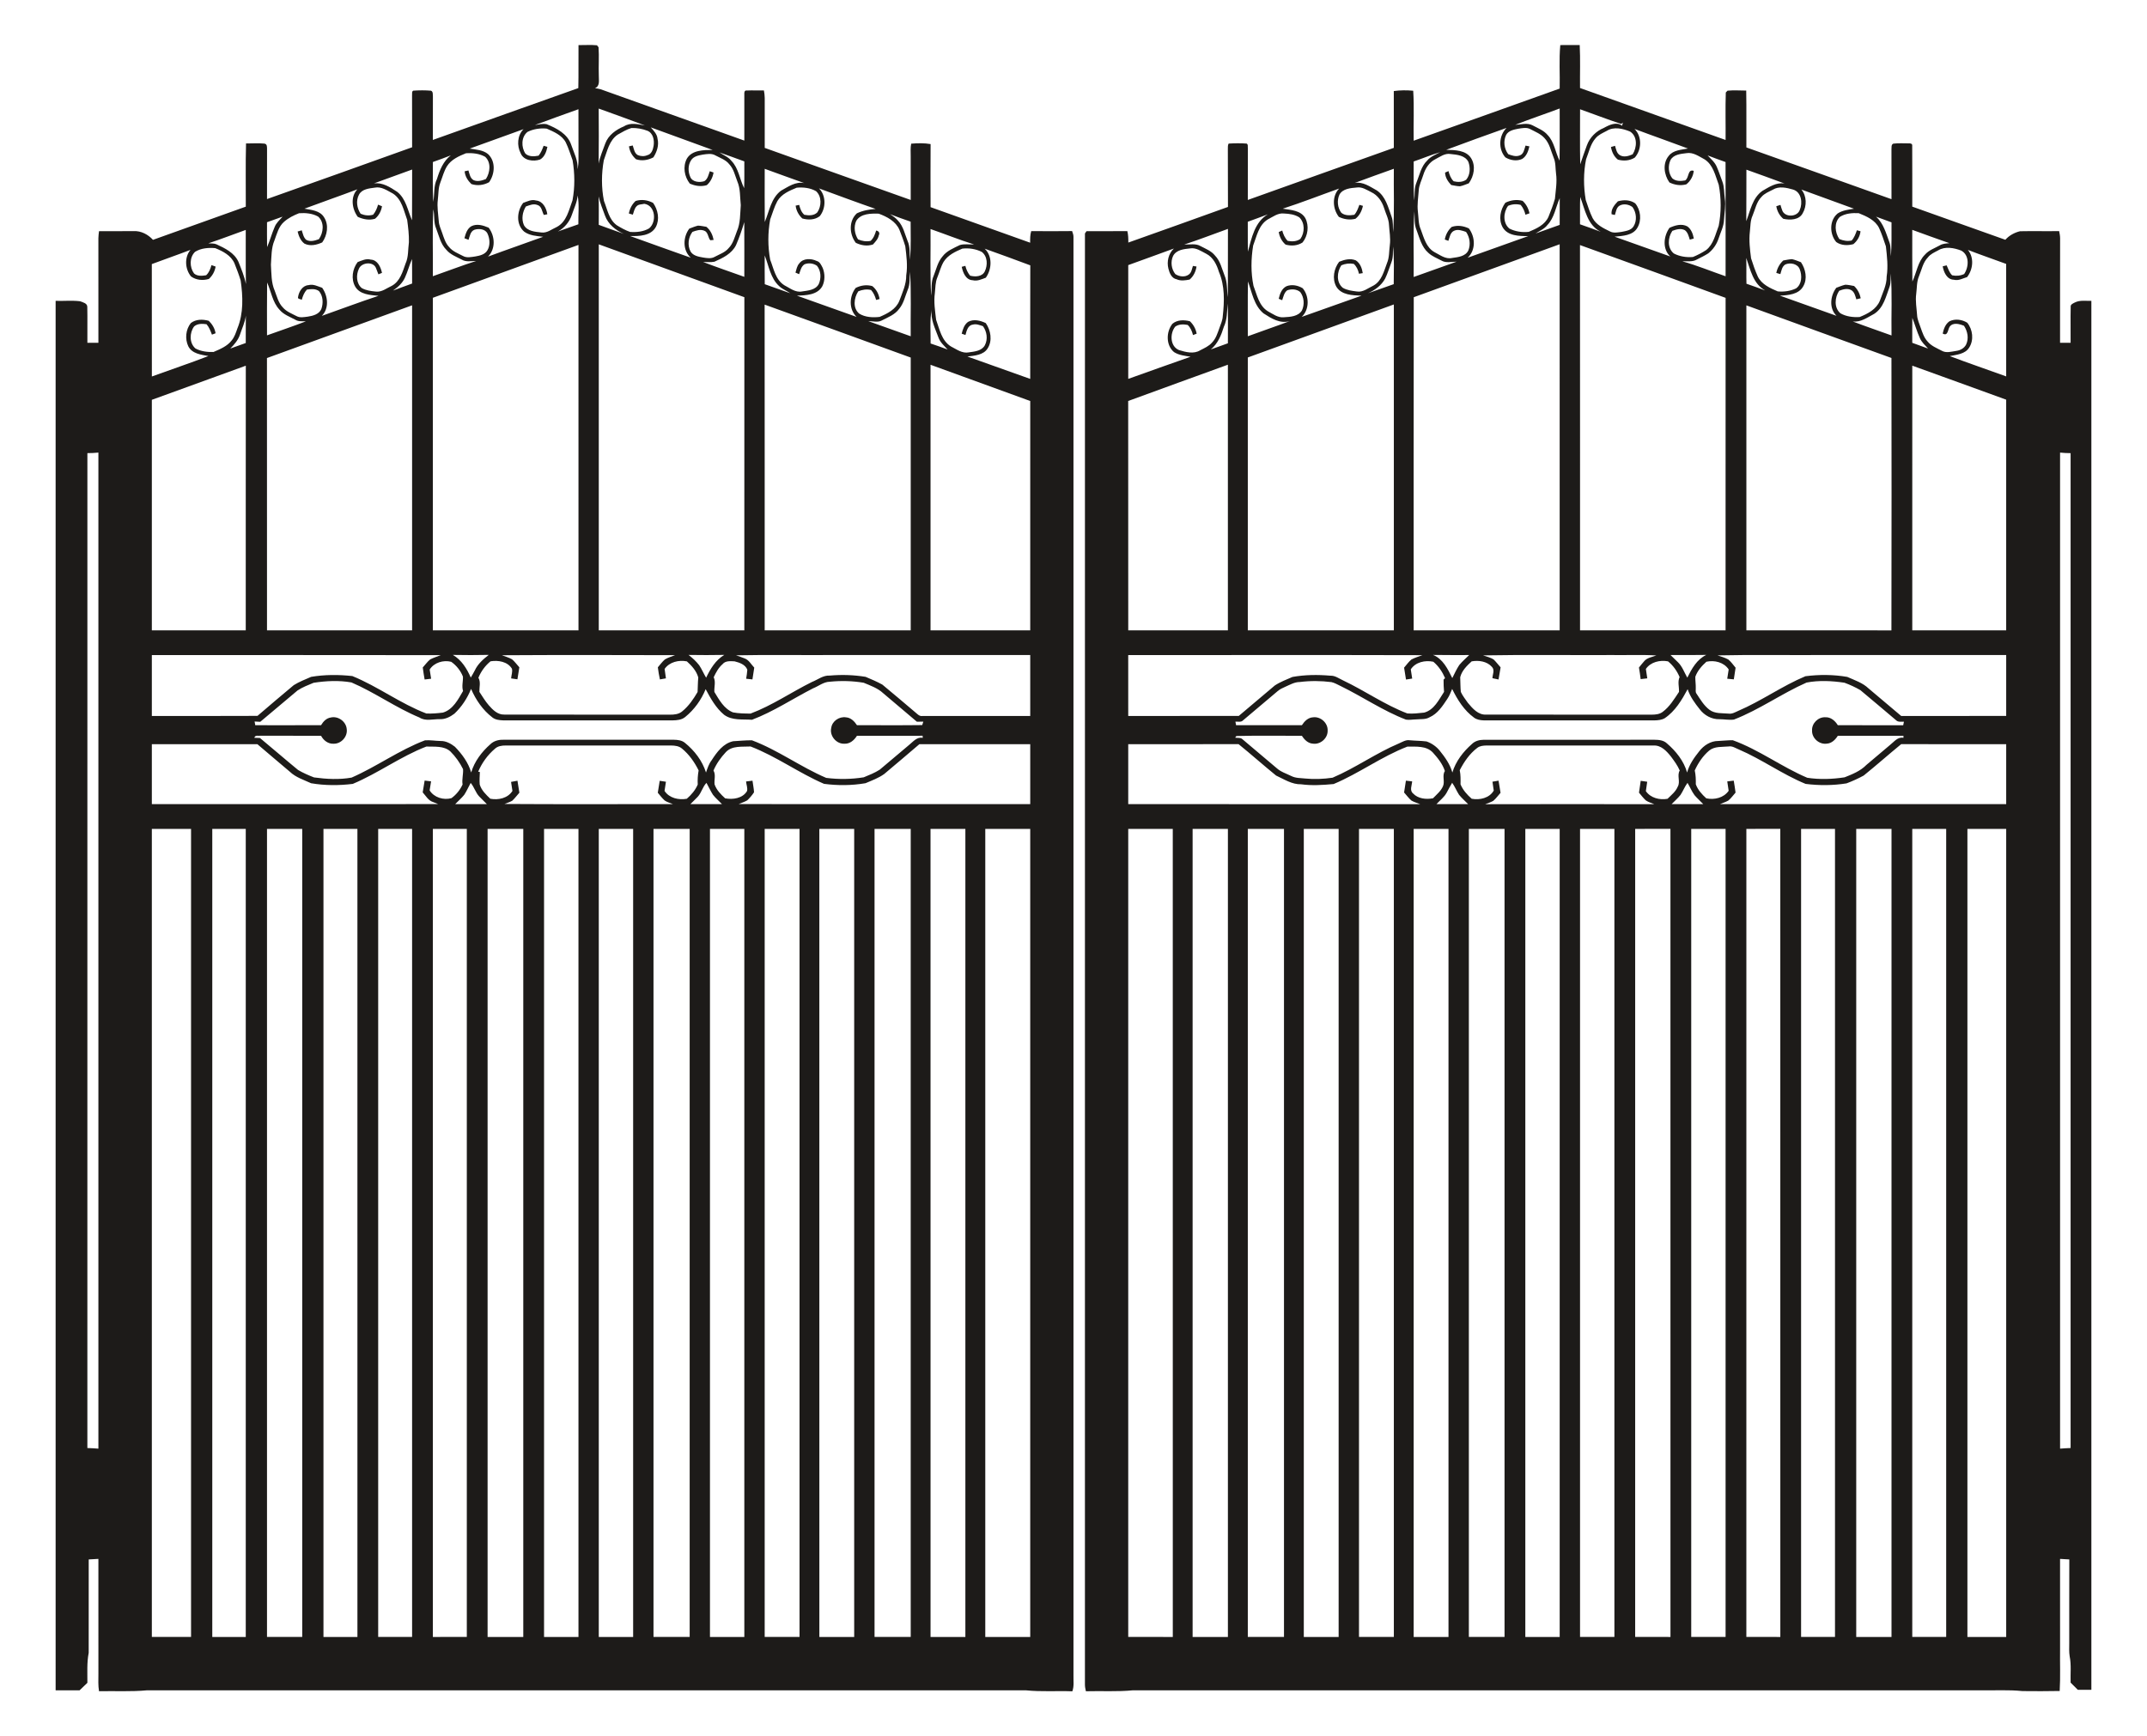
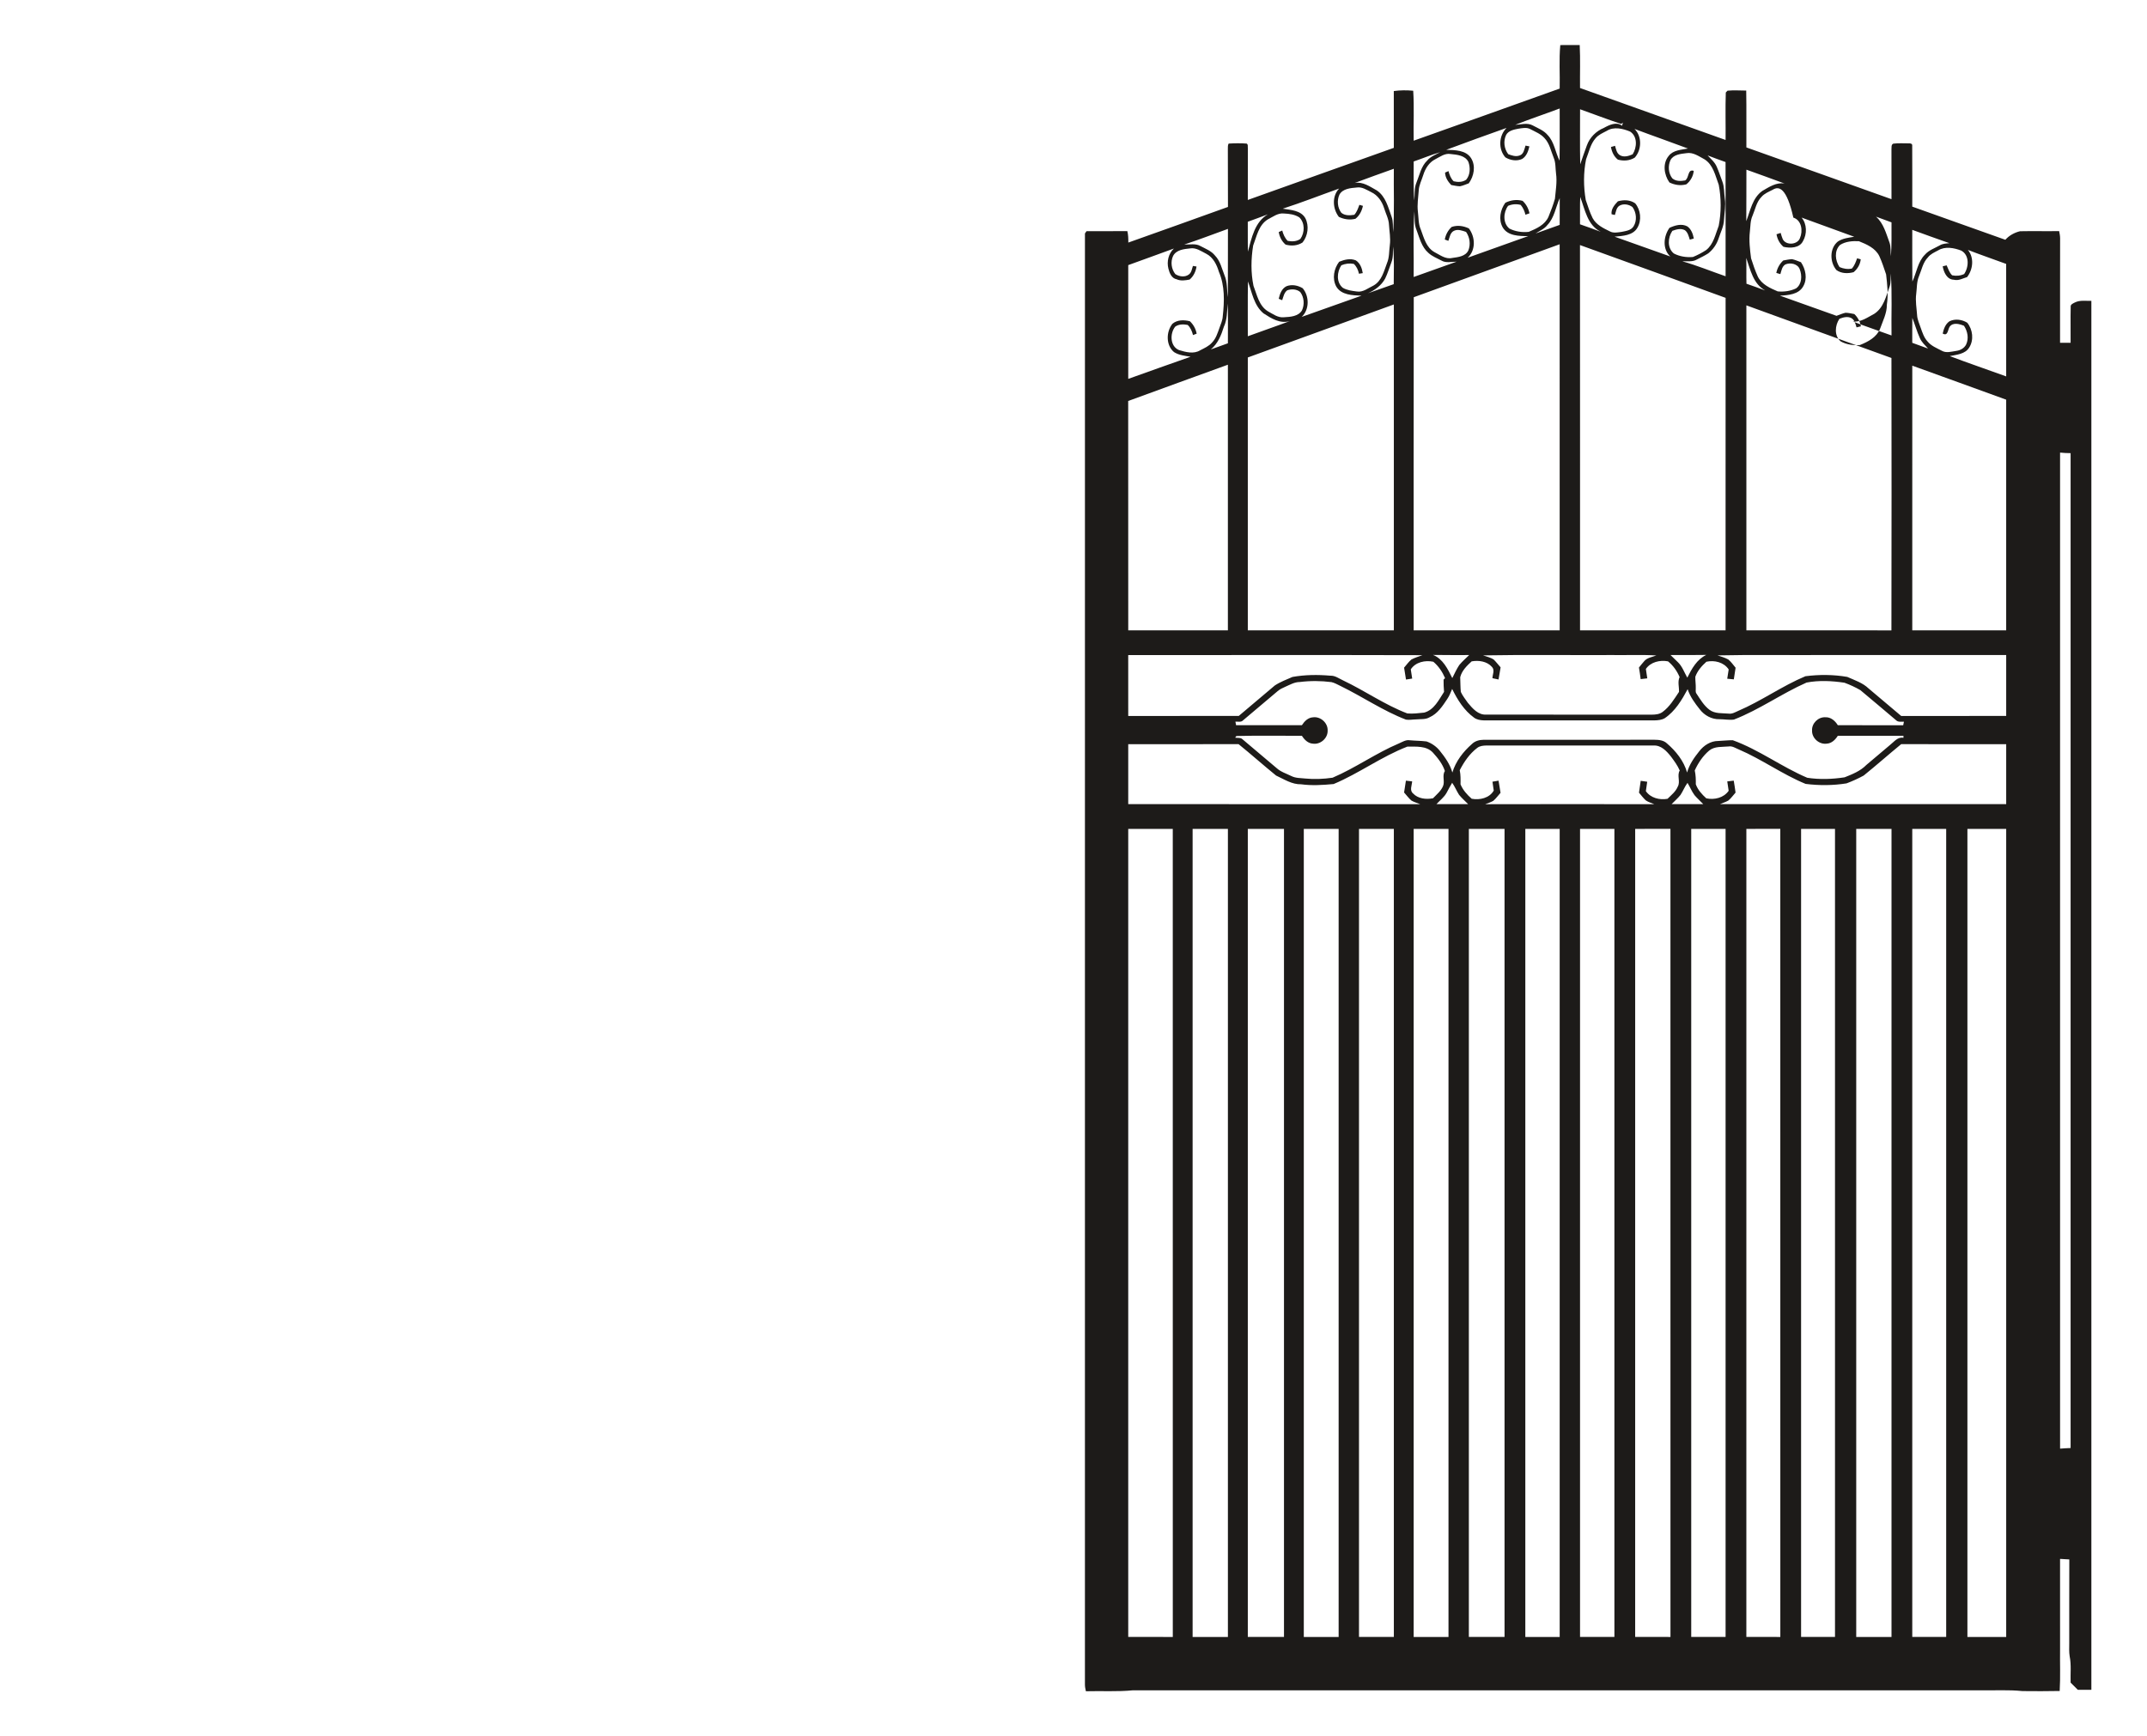
<svg xmlns="http://www.w3.org/2000/svg" version="1.1" id="Layer_1" x="0px" y="0px" viewBox="-580.954 -456.001 2699.908 2184.044" enable-background="new -580.954 -456.001 2699.908 2184.044" xml:space="preserve">
  <g>
-     <path fill="#1D1B19" d="M146.527-399.249c7.74,0.083,15.496-0.533,23.22,0.2c0.499,0.616,1.498,1.848,1.997,2.48   c0.832,11.785-0.133,23.652,0.316,35.471c-0.2,5.792,1.898,13.299-4.81,15.996   c2.413,0.383,4.86,0.682,7.207,1.415c60.172,21.605,120.377,43.077,180.598,64.516   c0.033-19.558-0.033-39.116,0-58.69c-0.2-1.798,0.3-4.694,2.813-4.278c7.257-0.349,14.531,0.05,21.805-0.117   c0.583,3.146,0.999,6.308,1.032,9.521c-0.083,20.923-0.1,41.846,0,62.768   c61.204,21.805,122.341,43.793,183.594,65.498c0-18.359,0.033-36.719-0.017-55.078   c0.05-5.243-0.499-10.553,0.599-15.729c8.106-0.699,16.362-0.866,24.418,0.499   c-0.183,26.449-0.117,52.898-0.033,79.347c41.779,14.831,83.508,29.761,125.237,44.725   c-0.117-4.91-0.067-9.87,1.315-14.598c17.144,0.133,34.289,0.183,51.433-0.033   c0.865,2.364,1.731,4.777,1.714,7.34c0,603.098,0,1206.213,0,1809.327c-0.183,6.691,0.966,13.665-1.431,20.124   c-19.458-0.716-38.999,0.766-58.407-1.232c-368.42-0.017-736.841,0-1105.261,0   c-20.041,1.881-40.198,0.682-60.288,1.132c-1.248-7.207-0.782-14.531-0.782-21.788   c-0.017-48.221,0-96.458-0.017-144.678c-4.045,0.283-8.106,0.516-12.168,0.699   c-0.017,39.166,0.05,78.331-0.033,117.481c-2.43,12.434-1.548,25.117-1.648,37.718   c-3.296,3.113-6.558,6.258-9.804,9.438c-10.037-0.017-20.09-0.017-30.127,0V-77.568   c10.253,0.366,20.59-0.749,30.777,0.516c3.429,1.315,9.088,2.48,9.038,7.074   c0.349,15.047-0.05,30.111,0.117,45.158c4.611,0,9.238,0,13.849,0c0-43.826,0.033-87.653-0.017-131.479   c0.067-2.979,0.4-5.942,0.799-8.888c14.548-0.083,29.095,0.05,43.643-0.1   c9.205-0.483,18.16,4.278,24.218,10.986c38.899-13.965,77.849-27.747,116.715-41.762   c0.15-26.499-0.433-53.031,0.3-79.53c7.673,0.133,15.413-0.549,23.07,0.233   c3.828,0.466,3.262,4.644,3.346,7.49c-0.083,20.756-0.067,41.496-0.033,62.252   c60.871-21.589,121.692-43.26,182.462-65.132c-0.05-21.772,0.05-43.56-0.067-65.348   c0.3-1.964-0.649-4.727,1.515-5.876c7.424-0.499,14.947-0.583,22.371,0.067   c2.863,1.298,2.031,4.944,2.33,7.457c-0.117,18.16-0.067,36.319-0.067,54.479   c60.987-21.705,121.875-43.693,182.929-65.215C146.744-363.213,146.311-381.239,146.527-399.249 M171.927-319.437   c0.117,23.07,0.25,46.14-0.067,69.21c1.648-8.772,5.41-16.928,8.339-25.3   c3.878-10.62,13.532-17.377,23.569-21.572c7.923-5.11,17.644-2.663,26.266-1.082   C210.76-305.538,191.302-312.396,171.927-319.437 M91.732-298.714c4.844-0.766,9.821-2.014,14.731-1.065   c12.6,5.11,26.299,12.134,30.91,25.95c3.329,10.087,8.905,19.741,7.89,30.743   c1.065-4.294,1.298-8.722,1.265-13.133c-0.1-20.79,0.017-41.596-0.067-62.385   C128.168-312.129,109.925-305.488,91.732-298.714 M82.444-290.108c-8.106,6.375-8.073,19.292-2.647,27.381   c4.428,4.061,11.002,3.629,16.529,2.53c2.996-3.645,4.711-8.056,6.342-12.434   c1.198,0.333,3.579,0.999,4.761,1.332c-1.248,6.059-3.529,12.733-9.221,15.946   c-8.422,2.88-20.74,1.381-24.402-7.873c-4.977-9.554-4.278-22.487,3.595-30.311   c-22.587,8.056-45.091,16.395-67.695,24.451c7.806,1.248,16.562,1.631,22.97,6.808   c9.937,9.105,8.805,25.117,1.431,35.471c-6.908,3.778-14.747,4.761-22.271,2.314   c-4.527-4.361-7.94-9.654-8.489-16.046c1.182-0.266,3.562-0.782,4.76-1.049c1.415,4.344,2.081,9.671,6.425,12.168   c5.143,2.297,10.653,0.549,15.58-1.398c5.293-8.223,6.808-20.69-0.915-27.93   c-7.257-4.145-16.062-5.06-24.268-4.461c-8.905,3.612-18.526,7.856-23.836,16.362   c-3.862,6.275-5.609,13.516-8.256,20.34c-2.796,6.941-2.297,14.598-3.229,21.905   c-1.115,8.955,0.566,17.91,1.198,26.832c0.3,5.16,2.613,9.837,4.245,14.631c2.214,6.275,4.061,13,8.789,17.927   c4.428,5.443,11.202,7.94,17.244,11.102c4.86,2.846,10.669,1.381,15.896,0.649   c5.543-0.982,11.884-2.413,14.964-7.657c3.695-6.225,3.179-14.398,0.25-20.823   c-2.647-6.159-10.936-6.874-16.578-5.027c-5.06,2.014-5.809,8.073-7.357,12.617   c-1.731-0.666-3.462-1.332-5.193-1.981c1.565-5.643,3.279-11.801,8.605-15.064   c7.141-3.645,14.98-1.115,21.872,1.781c8.056,10.47,8.988,26.665-0.766,36.386   c23.003-8.556,46.24-16.495,69.293-24.934c-8.106-0.932-17.044-1.448-23.852-6.458   c-10.503-9.088-9.305-25.85-1.265-36.153c5.177-1.831,10.52-4.727,16.146-3.046   c8.689,0.749,13.1,9.637,14.215,17.344c-1.099,0.2-3.296,0.632-4.394,0.849   c-2.347-4.378-2.597-11.119-8.256-12.6c-4.894-1.898-9.771,0.4-14.365,1.981   c-4.211,6.924-5.726,15.729-2.447,23.336c4.195,7.84,14.132,8.472,21.988,9.338   c7.224,1.015,13.1-4.211,19.358-6.908c12.5-6.542,15.214-21.405,19.774-33.456   c3.129-16.628,2.946-33.756,0.133-50.434c-2.796-7.524-5.043-15.28-8.572-22.504   c-4.86-9.221-15.014-13.349-24.019-17.344C98.39-295.052,89.768-293.753,82.444-290.108 M195.88-286.696   c-10.819,7.307-13.233,20.873-17.544,32.291c-3.029,16.895-3.146,34.355,0.216,51.2   c4.261,10.603,6.209,23.303,16.046,30.494c5.293,3.279,10.836,6.358,16.728,8.439   c8.123,0.599,16.878-0.25,24.035-4.478c9.704-8.073,8.04-28.762-6.059-30.893   c-3.246,0.882-7.307,0.366-9.737,3.113c-2.813,2.83-3.396,6.974-4.711,10.57   c-1.265-0.366-3.762-1.132-5.01-1.515c1.165-6.059,3.945-11.552,8.506-15.746   c7.507-2.297,15.164-1.215,22.021,2.463c6.092,8.655,8.506,20.64,3.396,30.294   c-6.242,11.285-20.989,11.635-32.308,11.368c25.384,9.221,50.834,18.243,76.267,27.281   c-10.42-9.305-9.937-25.95-1.864-36.619c3.612-1.332,7.157-2.813,10.902-3.745   c3.562,0.067,7.058,0.949,10.586,1.481c5.11,4.145,7.84,10.137,9.121,16.462   c-1.049,0.117-3.129,0.349-4.178,0.449c-3.046-3.412-2.58-10.303-7.74-12.084   c-4.994-1.914-10.07-0.183-14.781,1.565c-5.177,6.974-6.492,16.878-2.33,24.635   c3.212,5.426,9.92,6.508,15.596,7.574c4.927,0.749,10.386,1.814,14.931-0.915   c5.976-3.246,12.916-5.443,17.361-10.869c5.709-5.759,7.54-13.865,10.386-21.172   c4.561-10.32,3.978-21.888,4.894-32.907c-1.132-10.054-0.3-20.64-4.428-30.094   c-2.863-7.29-4.478-15.447-10.02-21.322c-4.311-5.576-11.235-7.79-17.211-11.019   c-4.91-3.013-10.869-1.864-16.229-1.099c-5.343,0.982-11.552,2.131-14.648,7.124   c-3.978,6.075-3.912,14.281-1.032,20.806c2.663,6.725,11.685,7.357,17.727,5.46   c4.311-2.68,5.276-8.073,6.841-12.517c1.581,0.533,3.163,1.082,4.744,1.615   c-1.015,6.159-3.778,11.701-8.456,15.896c-7.224,2.164-14.614,1.082-21.405-1.964   c-6.874-8.755-8.988-21.272-3.728-31.309c6.492-10.986,21.189-10.936,32.391-11.019   c-25.883-9.554-51.882-18.826-77.765-28.38c3.679,4.161,8.023,8.489,8.539,14.365   c2.014,8.206-0.832,16.495-5.243,23.37c-6.808,3.545-14.365,4.794-21.772,2.397   c-4.86-4.261-8.04-9.854-8.922-16.279c1.182-0.266,3.562-0.816,4.761-1.082   c1.465,4.278,1.981,9.654,6.342,12.101c3.795,1.615,8.189,1.798,12.001,0.1   c5.276-1.182,7.141-7.107,7.89-11.801c1.115-6.908-0.516-15.946-7.74-18.892   c-6.375-2.48-13.333-3.679-20.157-3.479C206.982-293.187,201.422-289.775,195.88-286.696 M323.763-264.275   c4.96,3.396,11.202,5.626,15.03,10.57c9.171,9.354,10.303,23.12,16.029,34.405   c0.466-11.235,0.133-22.471,0.233-33.706C344.636-256.751,334.233-260.663,323.763-264.275 M-36.584-252.207   c0.017,16.712-0.466,33.456,0.483,50.151c1.731-9.654,0.2-19.924,4.694-28.962   c3.429-11.069,7.84-22.254,17.377-29.561C-21.471-257.567-29.044-254.937-36.584-252.207 M380.689-243.652   c-0.033,22.304-0.133,44.592,0.067,66.896c5.743-13.532,7.873-29.944,20.39-39.349   c9.072-4.96,18.276-11.851,29.312-9.588C413.796-231.484,397.301-237.743,380.689-243.652 M-110.754-225.292   c11.002-1.481,20.573,4.877,29.312,10.62c11.152,8.822,13.166,23.503,18.609,35.77   c0.25-21.289-0.017-42.578,0.15-63.85C-78.713-236.927-94.725-231.085-110.754-225.292 M-129.58-211.011   c-4.011,7.54-2.547,16.995,2.147,23.886c5.027,2.164,10.436,2.763,15.729,1.182   c3.046-3.679,4.91-8.073,6.175-12.633c1.248,0.516,3.728,1.531,4.977,2.031   c-1.099,6.109-3.945,11.685-8.739,15.68c-7.44,2.247-14.847,0.782-21.755-2.364   c-7.29-9.804-9.554-25.25-0.466-34.638c-22.105,8.373-44.492,16.079-66.63,24.368   c8.772,1.581,19.575,2.314,24.701,10.803c6.258,9.571,4.128,22.637-2.314,31.625   c-6.991,3.196-15.197,5.11-22.387,1.498c-4.877-3.712-7.141-9.471-8.556-15.213c1.714-0.516,3.446-1.015,5.193-1.515   c1.415,4.095,2.097,8.805,5.493,11.868c5.06,3.013,10.969,1.149,16.062-0.699   c5.826-8.173,7.207-21.289-0.932-28.43c-7.157-4.078-15.913-4.81-24.002-4.228   c-6.725,2.613-13.416,5.992-18.875,10.803c-6.841,5.976-8.955,15.097-12.001,23.253   c-4.161,9.654-3.728,20.423-4.494,30.71c0.699,10.936,0.25,22.387,4.727,32.624   c2.863,7.29,4.627,15.463,10.353,21.206c4.511,5.277,11.219,7.707,17.211,10.852   c4.294,2.364,9.371,1.165,13.965,0.649c6.508-0.999,14.198-2.88,17.111-9.554   c2.663-7.34,2.28-16.479-2.946-22.62c-4.478-3.246-10.104-2.597-15.23-1.848   c-3.329,3.595-5.143,8.123-6.392,12.8c-1.598-1.032-5.576-0.716-4.661-3.579   c1.049-6.791,5.593-14.365,13.15-14.847c5.992-1.681,11.618,1.548,17.161,3.329   c7.274,10.253,9.038,25.866-0.449,35.337c23.752-8.389,47.355-17.294,71.274-25.201   c-10.32-1.032-23.386-1.531-29.279-11.585c-5.493-9.671-3.529-22.188,3.029-30.86   c5.293-1.964,10.753-4.794,16.545-3.096c8.539,0.333,12.55,9.454,14.098,16.678   c-1.132,0.449-3.379,1.365-4.511,1.814c-0.965-2.513-1.864-5.06-2.913-7.54   c-3.129-9.088-18.326-7.623-21.639,0.566c-3.645,7.707-3.362,18.559,3.662,24.302   c5.41,2.979,11.701,3.812,17.76,4.378c7.457,0.882,13.566-4.378,20.007-7.274   c10.32-5.643,13.582-17.627,17.228-27.914c3.895-8.422,2.996-17.893,4.245-26.882   c0.233-9.404-0.932-18.859-2.18-28.163c-4.328-11.668-6.658-25.8-17.893-33.074   c-7.141-3.695-14.398-9.155-22.904-7.44C-116.83-218.967-125.901-218.235-129.58-211.011 M396.552-202.938   c-3.928,7.257-6.075,15.313-8.988,22.987c-3.029,16.695-3.063,33.939,0,50.617   c4.511,11.285,6.641,25.101,17.744,32.108c7.008,3.529,13.948,9.538,22.338,7.84   c7.49-1.132,17.078-1.764,21.039-9.371c3.229-7.257,2.88-16.578-2.231-22.887   c-4.411-3.212-10.686-3.962-15.746-1.897c-4.211,2.813-5.193,7.99-6.708,12.434   c-1.548-0.649-3.096-1.315-4.627-1.981c1.215-3.995,1.881-8.439,4.827-11.618c4.96-6.658,14.914-6.375,21.788-3.063   c4.145,1.049,5.859,5.326,7.64,8.772c2.946,7.274,3.029,16.012-0.516,23.087   c-6.209,11.069-20.756,11.468-31.942,11.785c25.017,8.922,49.985,17.927,75.019,26.748   c-9.854-9.554-9.305-26.033-1.065-36.453c6.558-3.279,13.765-4.311,20.889-2.297   c5.11,4.061,8.089,9.87,9.155,16.262c-1.099,0.3-3.279,0.866-4.361,1.149c-1.315-4.561-3.146-8.972-6.375-12.5   c-5.476-1.332-10.952-0.483-16.079,1.665c-5.46,8.123-7.124,21.122,1.099,27.997   c7.54,4.71,17.095,5.16,25.716,4.178c9.887-4.161,20.59-9.621,24.818-20.19   c3.845-10.436,8.838-20.756,8.672-32.142c1.947-12.168,0.266-24.451-1.198-36.569   c-2.064-7.008-4.727-13.865-7.374-20.673c-4.611-10.703-15.646-16.479-26.016-20.29   c-9.721-0.266-22.587-0.333-28.296,9.088c-3.412,7.49-2.064,16.395,2.247,23.236   c5.027,2.18,10.403,3.079,15.829,1.914c3.828-3.429,5.51-8.239,6.974-13.016   c3.212,0.483,5.027,3.046,3.296,6.059c-0.866,4.677-4.261,8.073-7.29,11.468   c-7.357,2.48-14.748,1.198-21.588-2.064c-8.239-10.719-9.088-27.464,1.298-37.085   c7.407-3.545,15.546-4.977,23.686-5.543c-23.886-8.273-47.555-17.094-71.274-25.816   c9.138,9.138,8.855,25.001,1.015,34.838c-6.225,4.944-14.631,5.027-22.005,2.979   c-4.611-4.328-7.623-9.837-8.389-16.146c1.115-0.233,3.362-0.716,4.478-0.949   c1.149,4.627,2.713,9.255,6.458,12.467c5.51,1.015,12.101,1.265,16.329-3.046   c5.326-7.773,5.776-19.957-1.565-26.649c-7.274-4.194-16.096-5.16-24.352-4.394   C411.782-216.121,401.728-211.943,396.552-202.938 M145.462-210.179c-0.666,8.539-4.577,16.229-7.224,24.235   c-2.963,8.938-9.321,16.678-17.627,21.139c8.622-2.929,17.144-6.109,25.75-9.072   C146.061-185.944,147.692-198.311,145.462-210.179 M171.811-208.93c0.433,11.918,0.133,23.836,0.183,35.753   c10.486,3.912,21.039,7.524,31.542,11.368c-10.253-4.478-19.808-12.168-23.686-22.987   C176.954-192.751,173.659-200.625,171.811-208.93 M-36.052-192.785c-1.332,28.047-0.25,56.16-0.599,84.224   c18.16-6.342,36.153-13.249,54.462-19.175c-6.059,0.033-12.667,1.615-18.16-1.748   c-6.725-3.545-14.265-6.242-19.258-12.251c-7.274-7.224-9.271-17.627-12.867-26.832   C-35.869-176.223-34.204-184.795-36.052-192.785 M538.167-186.626c3.645,2.347,7.324,4.777,10.12,8.139   c6.691,7.058,8.589,16.928,12.101,25.667c3.362,7.424,2.247,15.746,3.096,23.636   c1.148-15.963,0.866-31.975,0.699-47.971C555.461-180.185,546.773-183.28,538.167-186.626 M-245.179-176.473   c0,10.436-0.133,20.873,0.1,31.309c3.595-8.223,5.876-16.928,9.438-25.151   c2.031-5.277,6.358-9.038,10.02-13.149C-232.18-181.216-238.655-178.786-245.179-176.473 M344.636-147.71   c-5.293,10.836-16.678,16.296-27.181,20.906c-4.661,0.982-9.521,0.233-14.231,0.35   c17.128,6.575,34.538,12.484,51.816,18.676c0-22.92,0.083-45.84-0.05-68.76   C351.993-166.785,348.714-157.081,344.636-147.71 M589.217-167.9c0.316,27.897-0.816,55.827,0.816,83.691   c0.965-8.289-0.416-17.061,3.112-24.884c3.263-8.173,5.11-17.261,10.969-24.119   c5.393-7.307,14.148-10.669,22.021-14.564c5.709-1.698,11.851-0.499,17.744-0.749   C625.437-154.351,607.477-161.542,589.217-167.9 M-318.95-149.907c3.362,0.3,6.958-0.183,10.137,1.182   c10.769,4.977,22.554,10.62,27.714,22.055c3.629,9.121,7.474,18.293,9.388,27.947   c-0.416-22.687-0.05-45.374-0.2-68.061C-287.591-161.192-303.121-155.134-318.95-149.907 M172.027-148.675   c-0.017,161.856-0.017,323.712,0,485.568c61.021,0,122.024,0.017,183.028,0   c0.033-139.685-0.05-279.37,0.05-419.054C294.085-104.383,233.065-126.504,172.027-148.675 M-36.634-81.413   c-0.033,139.435,0,278.87,0,418.305c61.054,0,122.091,0.017,183.145,0c-0.017-161.606,0.017-323.212-0.017-484.819   C85.457-125.739,24.403-103.601-36.634-81.413 M-335.628-139.254c-7.274,6.941-7.024,19.375-1.332,27.215   c4.128,3.695,10.17,3.113,15.247,2.28c3.679-3.379,5.376-8.073,6.708-12.75   c1.748,0.599,3.462,1.215,5.21,1.831c-1.082,6.075-3.912,11.485-8.556,15.596   c-7.54,2.18-15.963,1.498-22.387-3.196c-7.623-9.221-8.506-24.052-0.682-33.407   c-16.112,6.209-32.458,11.785-48.62,17.877c0.1,47.122-0.05,94.244,0.067,141.383   c23.669-8.655,47.588-16.595,71.074-25.7c-9.188-1.714-20.54-2.913-25.267-12.301   c-4.394-9.221-3.262-21.106,3.146-29.162c6.425-5.043,15.014-4.977,22.587-2.863   c4.411,4.294,7.574,9.538,8.572,15.663c-1.531,0.583-3.063,1.165-4.577,1.748   c-1.764-4.611-3.479-9.321-6.774-13.116c-5.26-0.749-11.385-0.949-15.613,2.746   c-5.909,7.973-6.242,20.973,1.681,27.764c6.841,3.679,14.997,4.661,22.671,4.411   c8.322-3.595,17.377-7.241,23.003-14.714c3.529-4.344,5.226-9.754,7.058-14.947   c7.84-18.975,6.991-40.264,4.111-60.238c-2.214-7.324-4.96-14.514-7.79-21.622   c-4.378-10.004-14.631-15.264-24.218-19.108C-318.85-144.631-328.171-143.882-335.628-139.254 M605.629-126.571   c-3.529,6.026-5.143,12.9-7.773,19.308c-2.73,6.292-2.413,13.249-3.196,19.924   c-1.581,11.202,0.3,22.504,1.581,33.639c4.328,11.918,6.924,26.299,18.592,33.456   c7.058,3.562,14.165,9.138,22.571,7.474c7.191-1.032,16.312-1.764,20.157-9.005   c3.978-7.607,2.53-17.144-2.414-23.969c-4.161-1.315-8.506-3.229-12.916-1.881   c-6.175,0.866-7.707,8.006-9.088,13c-1.598-0.549-3.179-1.082-4.744-1.631   c1.398-5.493,3.146-11.302,7.94-14.814c7.141-3.945,15.43-1.814,22.371,1.498   c6.242,9.088,8.539,22.021,2.397,31.692c-5.26,8.672-16.545,9.171-25.517,10.353   c26.332,9.371,52.665,18.776,78.997,28.147c0.05-47.621-0.1-95.226,0.083-142.847   c-19.025-7.257-38.233-14.032-57.359-20.956c10.07,9.471,9.021,25.833,1.448,36.502   c-5.293,1.914-10.769,4.677-16.545,3.179c-8.655-0.3-12.284-9.687-13.765-16.878   c1.515-0.416,3.029-0.816,4.577-1.215c1.049,4.494,2.979,8.722,5.909,12.317   c6.392,1.731,15.297,1.448,18.543-5.393c3.745-7.74,3.562-18.842-3.812-24.451   c-7.457-3.795-16.212-5.093-24.468-4.128C620.327-139.488,610.873-135.093,605.629-126.571 M380.689-134.694   c-0.033,12.068-0.117,24.135,0.05,36.186c10.719,3.695,21.339,7.657,32.075,11.385   c-4.511-3.212-9.821-5.01-13.815-8.855C387.913-105.881,385.899-121.528,380.689-134.694 M-71.772-106.68   c-3.096,6.841-8.888,12.051-14.98,16.196c7.94-3.146,16.046-5.809,24.035-8.855   c-0.05-10.27,0.083-20.556-0.1-30.826C-66.229-122.493-68.243-114.304-71.772-106.68 M560.588-91.583   c-3.312,8.106-5.06,17.161-10.786,24.035c-5.376,7.424-14.182,10.703-22.038,14.731   c-5.16,2.746-11.302,0.649-16.762,0.799c17.777,6.308,35.504,12.7,53.281,18.992   c-0.316-27.048,0.832-54.13-0.816-81.144C562.569-106.647,563.734-98.707,560.588-91.583 M-245.063-100.655   c-0.3,22.154-0.083,44.326-0.117,66.48c16.279-5.859,32.691-11.319,48.82-17.577   c-4.261-0.35-8.922,0.499-12.783-1.831c-7.091-3.845-15.197-6.591-20.473-13   C-238.338-75.987-239.92-89.336-245.063-100.655 M-245.246-5.628c0.1,114.168,0,228.353,0.05,342.521   c60.821,0,121.642,0.017,182.462,0c0.017-136.273,0-272.545,0-408.834C-123.571-49.837-184.425-27.8-245.246-5.628    M380.589-72.841c0.15,136.572,0.017,273.144,0.067,409.733c61.22,0.017,122.424,0,183.644,0   c0-114.384,0.017-228.752,0-343.137C503.046-28.399,441.892-50.82,380.589-72.841 M589.317-23.921   c7.191,2.347,14.281,4.944,21.372,7.574c-4.328-4.71-9.454-9.088-11.585-15.313   c-4.145-11.368-10.07-22.62-8.472-35.171C588.052-52.684,589.517-38.219,589.317-23.921 M-271.812-58.826   c-1.015,8.123-4.71,15.546-7.191,23.27c-2.28,7.074-7.157,12.833-12.334,17.993   c6.442-2.413,12.916-4.744,19.425-6.974C-271.828-35.972-271.978-47.407-271.812-58.826 M589.217,2.827   c-0.017,111.355,0,222.71,0,334.065c41.795,0,83.575,0.017,125.37,0c0.033-96.158-0.033-192.316,0.017-288.474   C672.842,33.121,631.013,18.024,589.217,2.827 M-390.007,46.92c0,96.657-0.017,193.315,0,289.972   c39.365,0.017,78.731,0,118.096,0c0.067-110.956-0.067-221.928,0.067-332.883   C-311.243,18.274-350.642,32.555-390.007,46.92 M-471.052,113.983c-0.05,417.157-0.017,834.314-0.033,1251.47   c4.627,0.116,9.238,0.416,13.865,0.766c0.017-417.656,0-835.296,0-1252.935   C-461.814,113.766-466.441,113.983-471.052,113.983 M-390.007,368.002c0,25.533-0.017,51.067,0,76.6   c44.276-0.067,88.568,0.15,132.844-0.117c15.03-13.066,30.377-25.783,45.591-38.633   c6.841-4.311,14.514-7.207,21.888-10.453c17.094-2.896,34.572-2.88,51.783-0.999   c32.291,13.116,60.488,34.688,93.129,47.105c6.908,0.333,13.899-0.283,20.756-1.132   c12.667-3.728,19.208-16.595,25.384-27.198c-1.914-5.976,0.15-12.084-0.167-18.093   c-2.929-7.474-8.206-14.048-14.748-18.626c-9.804-2.513-21.555,0.949-27.081,9.754   c0.632,3.828,1.232,7.69,1.831,11.552c-2.73,0.3-5.476,0.632-8.189,0.949   c-0.899-5.01-1.648-10.054-2.33-15.097c3.129-3.396,5.759-7.307,9.388-10.187   c4.228-2.18,8.838-3.495,13.233-5.326C-147.806,367.835-268.899,368.052-390.007,368.002 M-11.467,367.802   c10.919,6.309,17.61,17.244,22.521,28.496c1.781-2.946,3.495-5.909,5.06-8.955   c3.762-8.089,10.62-14.215,17.561-19.575C18.627,368.135,3.58,368.052-11.467,367.802 M50.186,368.218   c4.245,1.648,8.755,2.83,12.75,5.093c3.479,2.946,6.109,6.741,9.205,10.07   c-0.782,5.027-1.548,10.07-2.43,15.097c-2.647-0.383-5.293-0.766-7.923-1.132   c0.283-4.028,1.997-8.239,1.015-12.201c-5.426-8.972-17.344-10.886-26.932-9.288   c-6.741,5.526-11.884,12.617-15.23,20.673c3.196,5.26,1.065,11.901,1.232,17.744   c3.812,5.693,7.274,11.652,11.785,16.828c5.06,5.793,11.152,12.018,19.491,11.751   c69.41,0.216,138.836-0.017,208.245,0.117c5.46,0.067,11.435-0.516,15.713-4.311   c8.04-6.558,13.982-15.313,19.175-24.202c0.316-6.092,0.266-12.217,0.866-18.293   c-2.297-8.223-8.123-14.664-14.331-20.24c-10.12-1.981-21.838,0.666-27.997,9.504   c0.549,3.945,1.115,7.906,1.648,11.868c-2.53,0.416-5.06,0.866-7.574,1.315   c-1.099-5.043-1.964-10.104-2.597-15.214c2.929-3.362,5.526-7.058,8.922-9.954   c3.928-2.397,8.456-3.529,12.65-5.326C195.314,367.935,122.742,367.752,50.186,368.218 M284.93,367.819   c4.927,3.778,9.571,8.056,13.383,12.983c3.296,4.994,5.643,10.536,8.705,15.663   c5.343-11.136,11.918-22.204,22.854-28.679C314.891,368.102,299.911,368.035,284.93,367.819 M344.603,368.301   c3.529,1.248,7.124,2.397,10.619,3.812c5.609,1.914,8.389,7.623,12.317,11.668   c-0.816,4.944-1.581,9.887-2.297,14.847c-2.647-0.283-5.293-0.583-7.906-0.866   c0.566-3.779,1.298-7.54,1.481-11.352c-2.563-6.542-9.787-8.938-16.012-10.52   c-5.11-0.233-11.502-0.982-15.08,3.512c-5.143,4.411-8.339,10.47-11.185,16.495   c2.83,5.859,0.349,12.351,0.866,18.509c5.992,9.837,12.084,21.206,23.403,25.683   c7.224,1.398,14.714,1.448,22.071,1.515c27.198-10.203,51.25-26.898,77.183-39.765   c7.424-2.863,14.098-8.589,22.487-8.04c14.997-1.348,30.161-0.849,45.008,1.581   c7.091,3.029,14.315,6.009,21.056,9.771c13.749,11.252,27.198,22.904,40.813,34.339   c2.896,2.23,5.543,5.842,9.687,5.143c45.158-0.067,90.316-0.017,135.474-0.033c0.017-25.55,0-51.1,0-76.634   c-83.425,0-166.833,0-250.257,0C424.415,368.185,384.501,367.519,344.603,368.301 M-186.622,402.873   c-6.858,2.846-13.948,5.543-20.174,9.654c-15.696,13.033-31.143,26.399-46.856,39.415   c-2.38-0.133-4.761-0.25-7.141-0.366c0.216,1.165,0.632,3.495,0.849,4.661c27.581,0,55.178,0.083,82.759-0.05   c2.696-4.594,6.691-8.872,12.234-9.654c9.205-2.18,19.158,5.027,20.007,14.431   c1.431,9.504-6.974,18.875-16.562,18.559c-6.808,0.35-12.617-4.178-15.663-9.954   c-25.3-0.2-50.584,0.033-75.868-0.117c-2.746,0.499-7.157-1.315-8.04,2.63   c2.33,0.083,4.694,0.166,7.041,0.25c16.079,13.266,31.775,26.982,47.904,40.198   c6.325,3.745,13.183,6.724,20.057,9.371c15.63,2.147,31.725,3.029,47.322,0.216   c31.642-13.882,59.872-34.622,92.28-46.889c6.575-0.433,13.133,0.749,19.708,0.866   c6.625-0.166,12.783,3.279,17.86,7.224c8.938,9.171,16.895,19.941,20.49,32.374   c4.095-13.948,13.333-26.049,24.152-35.57c4.228-4.078,10.12-5.709,15.896-5.576   c71.557,0.017,143.13,0.05,214.704-0.017c4.894,0.067,10.237,0.649,14.115,3.978   c11.918,9.671,21.772,22.471,26.416,37.235c1.798-5.326,3.562-10.769,6.991-15.297   c6.608-10.22,14.531-21.289,27.148-24.052c7.873-0.416,15.746-1.282,23.619-1.182   c32.791,12.317,61.254,33.573,93.378,47.272c15.663,2.031,31.609,1.798,47.189-0.699   c6.858-2.83,13.899-5.593,20.157-9.621c12.4-10.336,24.718-20.806,37.052-31.243   c5.06-4.095,9.721-10.237,17.061-8.789c-0.05-0.649-0.166-1.964-0.233-2.63   c-27.514,0.017-55.028-0.067-82.543,0.05c-3.379,5.426-8.805,10.27-15.613,9.97   c-10.253,0.599-19.158-9.987-16.712-19.974c1.149-8.556,10.087-14.481,18.443-13.216   c6.159,0.333,10.686,5.027,13.882,9.87c27.348,0,54.729,0.25,82.06-0.117c0.366-1.082,1.065-3.246,1.415-4.328   c-2.746,0-5.443,0.033-8.156,0.067c-14.065-12.034-28.313-23.852-42.378-35.87   c-6.874-6.408-15.963-9.538-24.468-13.116c-14.082-2.38-28.463-2.73-42.661-1.282   c-7.873,0.183-14.115,5.609-21.172,8.372c-25.567,13.1-49.652,29.229-76.617,39.465   c-11.818-0.866-24.968,1.232-35.104-6.292c-10.336-8.572-16.978-20.573-23.186-32.225   c-5.476,13.499-14.331,25.8-25.667,34.988c-4.411,3.745-10.553,4.211-16.096,4.311   c-71.024-0.083-142.048-0.017-213.073-0.033c-4.627-0.216-9.637-0.716-13.383-3.695   c-12.034-9.188-20.79-22.088-26.782-35.853c-4.694,11.701-11.785,22.521-20.989,31.176   c-5.343,4.061-11.818,7.29-18.709,6.858c-8.439-0.1-17.594,2.863-25.217-2.081   c-29.695-12.334-55.977-31.426-85.489-44.109C-154.697,399.644-170.91,400.426-186.622,402.873 M-390.007,480.122   c0,25.117,0,50.251,0,75.369c120.044,0,240.087,0.083,360.131-0.05c-2.164-0.866-4.311-1.698-6.458-2.547   c-6.026-1.864-9.088-7.806-13.066-12.184c0.816-4.96,1.581-9.904,2.447-14.847   c2.696,0.3,5.376,0.632,8.089,0.982c-0.583,3.778-1.165,7.573-1.814,11.368   c5.559,8.972,17.527,12.55,27.464,9.754c6.026-4.394,10.869-10.353,13.965-17.161   c-1.049-6.475,1.065-12.933,0.599-19.325c-4.061-8.223-9.504-15.896-16.029-22.354   c-8.223-7.241-19.991-5.676-30.111-6.059c-32.374,12.5-60.571,33.556-92.513,46.972   c-17.377,2.147-35.138,2.147-52.415-0.816c-9.171-4.278-19.292-7.324-26.732-14.481   c-13.532-11.618-27.314-22.937-40.797-34.622C-301.506,480.089-345.748,480.089-390.007,480.122 M575.152,480.139   c-14.564,12.667-29.478,24.918-44.142,37.435c-7.107,5.16-15.546,8.173-23.553,11.602   c-17.194,2.979-34.904,3.096-52.182,0.799c-31.775-13.699-60.005-34.572-92.363-46.989   c-10.486,0.632-23.12-1.382-31.11,7.107c-6.342,6.791-11.901,14.581-15.53,23.17   c3.163,5.376,0.632,11.652,1.381,17.461c2.48,7.107,7.84,12.534,13.283,17.494   c9.737,1.798,21.905,0.1,27.464-9.055c1.115-3.928-0.866-8.173-1.165-12.168   c2.696-0.35,5.376-0.682,8.089-0.982c0.599,4.844,1.698,9.671,1.931,14.581   c-2.397,3.679-5.31,7.057-8.472,10.104c-3.396,2.031-7.257,3.146-10.869,4.744   c122.224,0.15,244.448,0.033,366.673,0.05c0-25.117,0-50.251,0-75.369   C668.115,480.106,621.625,480.056,575.152,480.139 M41.347,485.898c-9.105,7.756-16.329,17.81-20.973,28.796   c0.533,0.1,1.581,0.283,2.114,0.366c-0.183,5.243-0.649,10.52-0.167,15.78   c2.214,7.34,7.906,12.767,13.316,17.877c10.137,1.914,21.988-0.599,27.814-9.821   c-0.566-3.795-1.149-7.59-1.731-11.368c2.68-0.516,5.36-1.015,8.056-1.481   c0.832,5.01,1.598,10.053,2.397,15.08c-3.013,3.346-5.659,7.041-8.988,10.104   c-3.079,1.781-6.542,2.746-9.837,4.061c70.641,0.499,141.299,0.117,211.941,0.183   c-3.479-1.481-7.307-2.364-10.403-4.577c-3.262-2.896-5.809-6.442-8.639-9.721   c0.782-5.027,1.565-10.037,2.413-15.03c2.597,0.366,5.226,0.749,7.84,1.182   c-0.583,3.828-1.165,7.69-1.781,11.535c6.026,9.138,17.76,11.701,27.98,9.887   c5.759-4.977,10.753-10.836,13.782-17.877c-0.333-5.976,0.05-11.951,1.115-17.81   c-5.127-10.27-11.851-19.974-20.756-27.314c-3.745-3.329-8.972-3.945-13.765-3.995   c-69.393,0.033-138.786,0.033-208.162,0C50.119,481.72,44.959,482.453,41.347,485.898 M10.937,528.826   c-2.796,4.944-4.977,10.237-8.123,14.98c-3.412,4.261-7.623,7.773-11.385,11.718   c13.283-0.05,26.565,0.017,39.848-0.033c-3.163-3.246-6.475-6.358-9.604-9.637   C16.996,540.893,15.381,533.936,10.937,528.826 M296.515,546.186c-2.979,3.196-6.225,6.175-9.288,9.321   c13.249,0,26.499,0,39.732,0c-3.728-3.978-8.006-7.457-11.352-11.785c-3.079-4.777-5.376-10.02-8.173-14.964   C302.574,533.753,301.226,541.06,296.515,546.186 M-314.007,586.634c0,338.825,0,677.634,0,1016.46   c14.032,0.017,28.08,0.017,42.112,0c0-338.826,0.017-677.635,0-1016.46   C-285.926,586.634-299.975,586.617-314.007,586.634 M-174.189,586.634c0,338.825,0,677.634,0,1016.46   c14.231,0,28.463,0,42.711,0c0.017-338.826,0.017-677.651-0.017-1016.46   C-145.726,586.634-159.957,586.617-174.189,586.634 M-36.618,586.634c-0.067,338.809-0.033,677.634,0,1016.46   c14.231,0,28.463,0.017,42.694-0.017c0-338.809,0-677.618,0-1016.443C-8.155,586.617-22.386,586.634-36.618,586.634    M103.2,586.634c-0.05,338.809-0.033,677.634,0,1016.46c14.431,0,28.862,0,43.294,0   c0.017-338.826,0.033-677.651-0.017-1016.46C132.046,586.634,117.615,586.634,103.2,586.634 M-390.007,586.65   c0,338.809,0,677.634,0,1016.443c16.429,0,32.874,0,49.303,0c0.017-338.809,0-677.635,0-1016.443   C-357.134,586.617-373.579,586.617-390.007,586.65 M-245.196,586.65c0,338.809-0.017,677.618,0,1016.443   c14.764,0,29.528,0,44.309,0c0.017-338.826,0-677.635,0-1016.443C-215.651,586.617-230.432,586.617-245.196,586.65    M-105.378,586.65c0,338.809-0.017,677.634,0,1016.443c14.215,0,28.43,0,42.645,0   c0.017-338.826,0-677.635,0-1016.443C-76.948,586.617-91.163,586.617-105.378,586.65 M32.209,586.634   c0,338.825-0.017,677.634,0,1016.46c14.964,0,29.911,0,44.875,0c0.017-338.809,0-677.635,0-1016.443   C62.12,586.617,47.173,586.634,32.209,586.634 M172.027,586.634c0,338.825-0.017,677.651,0,1016.46   c14.398,0,28.812,0,43.21,0c0.017-338.809,0.017-677.635,0-1016.46C200.823,586.617,186.425,586.634,172.027,586.634    M240.838,586.65c0,338.809-0.017,677.618,0,1016.443c15.164,0,30.327,0,45.491,0c0.017-338.826,0-677.635,0-1016.46   C271.165,586.617,256.001,586.617,240.838,586.65 M311.845,586.634c0,338.825-0.017,677.634,0,1016.46   c14.398,0,28.812,0,43.21,0c0.017-338.809,0-677.635,0-1016.46C340.641,586.617,326.243,586.634,311.845,586.634    M380.656,586.65c0,338.809-0.017,677.618,0,1016.443c14.614,0,29.212,0,43.826,0c0.017-338.826,0-677.635,0-1016.46   C409.884,586.617,395.27,586.617,380.656,586.65 M449.383,586.634c0,338.825-0.017,677.634,0.033,1016.46   c14.598,0,29.195,0,43.793,0c0.017-338.809,0-677.635,0-1016.443C478.595,586.617,463.997,586.617,449.383,586.634    M518.809,586.65c0,338.809-0.017,677.618,0,1016.443c15.164,0,30.327,0,45.491,0c0.017-338.826,0-677.635,0-1016.46   C549.136,586.617,533.973,586.617,518.809,586.65 M589.201,586.634c0,338.825-0.017,677.634,0.033,1016.46   c14.598,0,29.195,0,43.793,0c0.017-338.809,0-677.635,0-1016.443C618.413,586.617,603.815,586.617,589.201,586.634    M658.061,586.634c0,338.825-0.017,677.634,0,1016.46c18.842,0,37.684,0,56.526,0c0.017-338.809,0-677.635,0-1016.443   C695.745,586.617,676.903,586.634,658.061,586.634z" />
-     <path fill="#1D1B19" d="M1381.153-399.299c8.139,0,16.279,0,24.418-0.05c0.915,17.993,0.183,36.036,0.4,54.046   c61.02,21.738,122.041,43.543,183.045,65.365c0.216-19.891-0.416-39.831,0.266-59.706   c0.549-0.583,1.631-1.731,2.18-2.297c7.79-0.766,15.663-0.15,23.503-0.133   c0.433,23.836,0.033,47.671,0.2,71.524c60.871,21.588,121.658,43.427,182.479,65.099   c0.033-20.806,0.05-41.629-0.033-62.452c0.3-2.53-0.649-6.258,2.414-7.424c6.392-0.716,12.883-0.349,19.325-0.316   c1.864-0.233,4.71,0.333,4.344,2.896c0.216,25.55,0,51.117,0.083,76.667   c39.033,13.832,77.982,27.914,117.031,41.696c4.777-5.41,11.552-9.121,18.526-10.736   c16.379-0.366,32.757,0.117,49.153-0.183c0.599,2.963,1.165,5.942,1.198,8.972   c-0.133,43.826-0.017,87.669-0.067,131.512c4.411,0,8.822,0.017,13.266,0.017   c0.133-15.014-0.25-30.044,0.116-45.058c-0.466-3.229,2.963-4.461,5.293-5.676   c6.408-3.196,13.799-1.814,20.706-2.014v1747.158c-5.693-0.017-11.352-0.017-17.011,0   c-3.046-3.029-6.059-6.042-9.088-9.055c-0.399-11.086,1.016-22.288-1.215-33.224   c-0.849-5.326-0.533-10.703-0.516-16.046c0.083-35.237-0.1-70.475,0.083-105.696   c-3.912-0.2-7.756-0.383-11.635-0.666c0.017,37.717,0,75.452,0.017,113.169   c-0.266,17.66,0.549,35.337-0.482,52.981c-15.563,0.333-31.143,0.266-46.689,0.117   c-17.71-1.815-35.537-0.649-53.281-0.966c-355.104,0-710.209,0-1065.313-0.017   c-19.708,1.964-39.532,0.616-59.289,1.199c-0.633-2.78-1.215-5.609-1.215-8.439   c0.083-608.424,0.033-1216.866,0.017-1825.307c0.499-0.716,1.498-2.131,1.997-2.846   c17.111-0.1,34.222,0.067,51.333-0.083c1.132,4.71,1.282,9.571,1.215,14.398   c41.779-14.914,83.608-29.711,125.32-44.825c-0.216-24.052,0.05-48.121-0.15-72.173   c0.15-2.497-0.316-5.243,0.966-7.507c7.524-0.483,15.13-0.566,22.671-0.017   c2.114,1.165,1.182,3.878,1.515,5.842c-0.1,21.688-0.033,43.377-0.05,65.065   c61.204-21.855,122.374-43.793,183.611-65.531c0.017-23.819,0.083-47.621-0.033-71.44   c8.073-1.149,16.296-1.149,24.418-0.4c1.381,20.873,0.116,41.912,0.583,62.835   c61.204-21.838,122.457-43.577,183.611-65.548C1380.836-362.813,1379.422-381.139,1381.153-399.299 M1324.493-298.963   c7.257-0.416,15.413-2.996,22.238,0.849c6.425,3.462,13.649,6.142,18.459,11.901   c8.539,8.822,9.637,21.722,15.047,32.291c0.333-21.872,0.067-43.743,0.15-65.615   C1361.812-312.529,1342.936-306.304,1324.493-298.963 M1406.021-318.554c0.05,23.087-0.3,46.173,0.183,69.243   c2.747-7.973,5.443-15.946,8.389-23.852c3.545-9.887,11.552-17.91,21.239-21.888   c6.691-3.745,16.113-8.273,23.003-2.813l1.065-3.945c-0.549,0.416-1.664,1.248-2.214,1.665   C1440.276-305.771,1423.265-312.512,1406.021-318.554 M1237.773-267.554c10.753,0.349,24.668,0.233,31.193,10.503   c6.159,9.787,3.629,22.671-2.88,31.642c-3.679,1.332-7.274,2.963-11.119,3.728   c-3.728-0.083-7.357-0.965-11.002-1.615c-4.078-4.278-7.524-9.488-7.69-15.613   c1.065-0.466,3.196-1.415,4.261-1.881c1.331,4.677,2.913,9.421,6.575,12.833   c5.293,1.232,11.069,1.248,15.713-1.981c5.127-6.042,5.326-15.064,2.83-22.271   c-4.011-8.289-14.232-9.221-22.321-10.037c-7.307-1.332-13.349,3.512-19.458,6.591   c-7.707,3.895-12.5,11.652-14.997,19.658c-1.998,6.608-5.493,12.883-5.759,19.907   c-0.583,8.705-2.114,17.444-1.049,26.199c0.982,7.607,0.449,15.596,3.728,22.737   c3.812,10.253,6.691,22.304,16.928,28.197c7.008,3.512,13.965,9.321,22.354,7.457   c7.357-1.065,16.762-1.864,20.44-9.471c3.096-7.657,1.831-16.578-2.863-23.32   c-4.91-1.648-10.32-3.812-15.347-1.315c-4.694,2.38-5.243,8.139-6.908,12.55   c-1.115-0.416-3.362-1.248-4.494-1.648c1.099-6.159,4.045-11.635,8.672-15.846   c7.324-2.497,14.714-1.332,21.588,1.864c8.206,10.703,8.939,27.364-1.514,36.885   c25.35-9.072,50.734-18.093,76.084-27.181c-11.185-0.067-25.7-0.083-32.058-11.102   c-5.443-9.804-2.996-22.088,3.362-30.877c6.808-3.346,14.315-4.444,21.705-2.397   c4.561,4.194,7.424,9.637,8.672,15.68c-1.714,0.599-3.396,1.198-5.077,1.781   c-1.115-4.511-2.963-8.805-5.976-12.367c-5.36-1.398-10.819-0.999-15.879,1.198   c-6.075,8.206-6.724,21.722,1.665,28.596c7.424,3.728,16.112,5.043,24.368,4.095   c9.638-4.045,20.324-8.755,24.801-18.975c2.979-7.407,5.892-14.897,8.089-22.571   c0.966-10.553,2.896-21.206,1.398-31.809c-0.882-6.658-0.266-13.632-2.979-19.924   c-3.446-8.422-5.143-18.01-11.652-24.768c-4.694-5.226-11.418-7.806-17.477-11.019   c-4.827-2.763-10.536-1.315-15.696-0.599c-5.509,1.099-11.984,2.413-14.964,7.757   c-3.762,7.74-2.513,17.344,2.63,24.185c4.527,1.714,9.471,3.495,14.298,1.681   c5.326-1.598,5.892-7.973,7.474-12.45c1.598,0.333,3.229,0.649,4.893,0.999   c-1.448,5.992-3.595,12.351-9.121,15.796c-6.824,3.129-14.897,1.798-21.156-2.014   c-9.105-10.403-8.273-27.314,1.498-37.019C1288.241-286.097,1262.94-276.992,1237.773-267.554 M1439.593-291.39   c-4.944,2.63-10.37,4.844-14.032,9.238c-6.575,7.424-8.405,17.527-11.984,26.499   c-3.396,16.845-3.312,34.339-0.4,51.25c2.68,7.657,5.01,15.53,8.672,22.82   c4.527,8.406,13.416,12.6,21.605,16.612c4.577,2.53,10.004,1.282,14.931,0.632   c5.31-1.115,11.801-1.848,14.931-6.958c4.561-7.307,3.595-17.361-1.348-24.218   c-4.644-3.529-11.402-4.71-16.562-1.648c-3.895,2.547-4.211,7.574-5.593,11.601   c-1.032-0.233-3.129-0.732-4.178-0.965c-0.816-6.525,3.778-11.835,7.94-16.245   c7.357-2.081,15.297-1.948,21.788,2.53c6.908,8.306,8.339,21.206,2.83,30.577   c-5.593,10.037-18.709,10.403-28.779,11.368c23.369,8.223,46.689,16.595,70.042,24.918   c-10.12-9.404-8.472-25.55-0.982-36.036c7.007-3.163,15.23-5.693,22.487-1.798   c4.944,3.595,7.024,9.454,8.106,15.247c-1.714,0.466-3.412,0.949-5.06,1.431   c-1.381-4.261-2.38-9.121-6.209-11.934c-5.06-2.663-10.736-0.982-15.729,0.832   c-5.726,8.406-6.625,21.555,1.847,28.463c7.24,3.828,15.929,5.16,24.052,4.428   c5.793-2.33,11.385-5.31,16.645-8.722c9.454-7.474,11.568-19.891,15.763-30.494   c3.312-16.978,3.229-34.605,0.05-51.583c-4.344-11.418-6.858-25.151-18.026-32.125   c-7.074-3.712-14.265-9.171-22.721-7.657c-7.157,0.882-16.179,1.615-19.991,8.772   c-3.279,7.174-2.68,16.479,2.247,22.787c4.344,3.962,10.736,3.728,16.162,2.746   c5.36-3.113,2.78-14.598,10.886-12.084c-0.716,6.791-4.011,12.75-9.338,16.978   c-7.257,1.964-14.564,0.866-21.239-2.38c-6.824-9.554-8.855-24.002-0.849-33.456   c5.643-7.357,15.829-7.574,24.169-9.221c-22.338-8.406-44.892-16.212-67.229-24.651   c9.588,9.504,9.105,26.199,0.35,36.07c-6.425,3.995-14.049,4.527-21.239,2.563   c-5.027-3.945-7.623-9.737-8.755-15.896c1.698-0.516,3.429-0.999,5.176-1.481c1.232,4.211,1.947,9.188,6.026,11.751   c5.127,3.013,11.052,1.149,16.096-1.082c5.493-8.572,6.342-22.454-3.162-28.579   C1459.917-294.269,1448.482-297.016,1439.593-291.39 M1196.776-252.873c0.133,16.362-0.566,32.774,0.816,49.103   c0.799-7.474-0.349-15.33,2.647-22.421c3.912-9.554,5.809-20.507,13.582-27.897   c4.261-5.143,10.669-7.44,16.378-10.486C1218.848-261.329,1207.962-256.668,1196.776-252.873 M1566.395-260.513   c4.161,4.444,9.121,8.572,11.535,14.348c2.647,5.959,4.561,12.201,6.924,18.26   c2.73,6.924,2.147,14.498,3.212,21.755c1.365,8.789-0.516,17.561-0.999,26.349   c-0.25,8.489-4.378,16.112-6.941,24.035c-2.38,7.274-6.958,13.732-12.933,18.493   c-4.528,2.929-9.438,5.21-14.198,7.673c-5.559,3.346-12.251,1.914-18.36,2.314   c18.476,5.16,36.253,12.567,54.396,18.792c-0.083-47.888,0.116-95.775-0.05-143.663   C1581.442-254.921,1573.835-257.534,1566.395-260.513 M1122.623-225.858c10.503-1.881,19.192,4.677,27.83,9.404   c11.119,7.54,14.248,21.206,18.559,33.057c2.247,6.175,1.332,12.867,1.964,19.308   c1.714-26.499,0.499-53.081,0.849-79.613C1155.38-237.876,1138.968-231.934,1122.623-225.858 M1615.032-177.804   c5.143-13.349,7.707-29.162,20.14-38.017c8.639-4.944,17.61-11.136,28.113-9.288   c-15.963-5.992-32.058-11.668-48.087-17.461C1615.015-220.981,1615.315-199.393,1615.032-177.804 M1103.398-211.161   c-3.279,7.207-2.43,16.412,2.364,22.77c4.511,3.845,10.853,3.446,16.362,2.563   c3.262-3.529,4.71-8.106,6.375-12.517c1.115,0.316,3.362,0.965,4.478,1.282   c-1.365,6.342-4.261,12.201-9.438,16.262c-7.124,1.781-14.298,0.749-20.856-2.413   c-7.84-10.12-8.872-26.049,0.366-35.62c-23.653,8.406-47.039,17.627-70.941,25.334   c10.054,1.648,22.754,1.964,28.463,11.968c4.944,9.654,3.229,22.171-3.545,30.56   c-6.375,4.128-14.132,4.644-21.339,2.647c-4.744-4.111-7.59-9.637-8.589-15.796   c1.448-0.632,2.913-1.265,4.394-1.914c1.298,4.81,3.229,9.438,6.824,13   c5.443,1.065,11.352,0.899,16.013-2.48c5.543-7.84,5.826-20.057-1.332-27.031   c-5.659-3.695-12.633-4.611-19.242-4.877c-7.657-0.965-13.998,4.211-20.457,7.44   c-11.502,7.074-13.915,21.222-18.393,32.891c-2.696,16.745-3.013,34.006,0.433,50.651   c4.428,11.352,6.841,25.034,18.027,31.958c6.325,3.362,12.667,8.422,20.29,7.54   c7.99-0.449,18.043-0.949,22.654-8.655c3.396-7.307,2.68-16.595-2.197-23.07   c-4.444-3.762-11.069-4.061-16.395-2.131c-3.928,2.946-4.761,8.056-6.292,12.417   c-1.465-0.599-2.929-1.198-4.361-1.781c1.398-6.175,3.795-12.966,9.904-15.879   c6.808-2.513,14.148-0.999,20.257,2.613c8.422,10.137,8.556,26.748-1.232,36.036   c25.134-8.722,50.085-17.977,75.219-26.682c-11.185-0.416-25.55-0.649-31.892-11.635   c-5.227-9.92-2.913-22.304,3.728-31.01c6.675-2.696,14.015-4.661,21.023-1.748   c5.426,3.562,7.723,9.887,8.672,16.029c-1.615,0.25-3.212,0.516-4.794,0.766   c-0.982-4.694-2.913-9.105-6.492-12.384c-5.343-1.015-10.686-0.333-15.663,1.764   c-5.576,8.372-6.558,21.372,1.798,28.297c5.343,3.146,11.668,3.862,17.71,4.661   c7.806,1.282,14.248-4.378,20.906-7.457c10.403-5.792,13.133-17.977,17.011-28.247   c3.096-7.224,2.513-15.23,3.579-22.854c1.115-8.372-0.549-16.712-1.049-25.051   c-0.266-7.59-4.078-14.331-6.225-21.455c-2.613-8.306-8.023-16.129-16.079-19.891   c-5.776-2.846-11.552-6.924-18.343-5.842C1117.38-219.417,1107.642-218.768,1103.398-211.161 M1648.405-217.386   c-5.01,2.613-10.553,4.694-14.298,9.105c-6.342,6.375-7.773,15.596-11.202,23.569   c-2.846,6.275-2.58,13.249-3.346,19.957c-1.332,11.219,0.067,22.554,1.498,33.69   c2.48,7.773,5.143,15.546,8.506,22.987c4.877,9.887,15.43,14.481,25.001,18.609   c7.74,0.766,15.979-0.35,23.053-3.762c7.424-5.277,7.757-16.129,4.677-23.936   c-2.447-7.058-11.851-8.922-18.076-6.209c-4.311,2.547-4.927,7.84-6.325,12.184   c-1.731-0.499-3.429-1.015-5.11-1.515c1.232-6.059,4.195-11.452,8.755-15.63   c3.645-0.649,7.29-1.498,11.052-1.665c3.845,0.849,7.49,2.447,11.202,3.828   c5.909,8.739,8.406,20.873,2.846,30.36c-5.659,10.237-18.859,11.169-29.262,11.718   c23.736,8.372,47.405,16.911,71.124,25.367c-9.571-9.371-7.923-25.25-0.266-35.271   c3.745-1.332,7.407-2.979,11.335-3.862c3.712,0.05,7.374,0.965,11.052,1.615   c4.394,4.145,7.124,9.521,8.322,15.43c-1.864,0.449-3.712,0.899-5.526,1.332   c-1.332-4.211-2.247-9.155-6.375-11.585c-4.86-2.63-10.386-1.065-15.164,0.816   c-5.659,8.289-6.708,21.272,1.465,28.313c7.224,4.145,16.046,5.243,24.252,4.71   c10.17-4.078,21.023-9.687,25.4-20.457c3.496-9.92,8.655-19.641,8.556-30.427   c1.981-12.65,0.466-25.384-0.949-37.984c-2.647-7.723-5.11-15.546-8.506-22.953   c-4.927-10.153-15.863-14.864-25.717-18.809c-8.056-0.416-16.895,0.266-23.802,4.777   c-7.424,7.357-6.075,19.641-0.549,27.764c4.927,2.097,10.187,3.013,15.513,1.881   c3.296-3.662,4.96-8.322,6.575-12.9c1.132,0.3,3.429,0.915,4.577,1.232   c-0.716,6.475-3.995,12.068-8.972,16.212c-7.24,1.931-15.313,1.814-21.588-2.647   c-8.489-10.037-8.822-27.298,1.814-35.953c6.092-3.995,13.516-4.81,20.54-5.959   c-22.038-8.123-44.159-16.012-66.18-24.119c6.874,8.123,6.974,20.706,1.731,29.695   c-4.394,8.739-16.146,9.022-24.535,7.058c-4.761-4.111-7.673-9.604-8.722-15.763   c1.714-0.583,3.462-1.149,5.227-1.698c0.799,2.63,1.481,5.293,2.597,7.84c4.128,8.206,18.576,7.241,21.672-1.381   c3.895-8.855,2.164-22.454-8.306-25.7C1665.782-219.899,1656.145-222.196,1648.405-217.386 M1406.204-208.331   c-0.482,11.485-0.083,22.987-0.249,34.472c8.722,3.046,17.411,6.125,26.066,9.404   C1415.092-172.794,1412.196-192.485,1406.204-208.331 M1364.857-172.877c-3.762,4.927-9.854,7.257-14.781,10.586   c10.104-3.562,20.19-7.274,30.311-10.819c0.017-11.219-0.033-22.438,0.05-33.656   C1375.361-195.448,1373.779-182.099,1364.857-172.877 M1196.76-107.579c18.01-6.375,35.986-12.85,53.996-19.258   c-6.275-0.033-13.249,2.014-19.009-1.398c-5.609-3.029-11.835-5.293-16.512-9.721   c-8.489-7.34-11.002-18.576-14.814-28.596c-3.229-7.424-2.031-15.713-2.746-23.569   C1195.828-162.657,1197.159-135.077,1196.76-107.579 M988.165-177.055c0.133,12.517-0.15,25.034,0.183,37.568   c4.627-17.028,8.472-37.318,25.134-46.939C1005.093-183.147,996.604-180.185,988.165-177.055 M1778.186-183.48   c9.687,8.589,12.717,21.372,17.094,32.99c1.731,5.443,0.999,11.252,1.615,16.878   c1.148-14.198,0.682-28.463,0.766-42.694C1791.186-178.736,1784.677-181.117,1778.186-183.48 M908.302-148.426   c6.808,0.283,14.281-1.681,20.507,2.014c6.375,3.379,13.532,6.026,18.143,11.884   c6.641,6.791,8.572,16.412,11.984,24.951c3.712,8.639,2.78,18.226,4.161,27.348   c0.233-28.629-0.067-57.242,0.117-85.871C944.904-161.525,926.778-154.435,908.302-148.426 M1823.776-166.885   c0.05,21.672-0.15,43.344,0.117,65.015c5.393-11.202,6.675-24.784,15.863-33.856   c4.86-5.643,12.151-8.006,18.476-11.552c3.695-2.297,8.056-2.497,12.301-2.813   C1854.869-155.45,1839.373-161.292,1823.776-166.885 M1196.876-82.129c-0.283,139.668-0.05,279.353-0.117,419.021   c61.204,0,122.407,0,183.628,0c0-161.889,0.05-323.762-0.033-485.634   C1319.2-126.521,1258.03-104.317,1196.876-82.129 M1405.921-147.743c0.15,161.54,0.017,323.079,0.067,484.636   c61.004,0.017,122.008,0,183.012,0c0.033-139.418,0-278.82,0.033-418.239   C1527.995-103.501,1467.024-125.789,1405.921-147.743 M1170.893-145.796c-0.416,6.625,0.366,13.532-2.164,19.841   c-2.663,6.774-4.594,13.849-7.84,20.39c-4.627,8.605-12.833,14.531-21.605,18.443   c10.869-3.612,21.555-7.79,32.408-11.435C1171.759-114.287,1172.458-130.1,1170.893-145.796 M1856.334-141.069   c-4.594,2.463-9.654,4.577-12.9,8.838c-6.309,6.442-7.84,15.646-11.219,23.669   c-3.013,7.024-2.497,14.814-3.479,22.254c-1.215,8.888,0.516,17.777,1.099,26.632   c0.283,5.676,2.813,10.836,4.594,16.146c2.131,5.959,4.095,12.234,8.506,16.978   c4.594,5.693,11.602,8.406,17.91,11.718c5.626,3.296,12.351,1.065,18.359,0.2   c4.96-0.649,9.754-3.279,12.201-7.79c3.729-7.69,1.997-16.861-2.58-23.786   c-5.643-2.314-13.849-4.677-18.06,1.248c-2.414,3.695-2.097,12.334-8.722,8.522   c1.282-5.842,3.362-11.884,8.539-15.43c7.141-3.495,15.63-2.28,22.304,1.781   c7.008,8.539,8.556,21.888,2.463,31.293c-5.11,8.306-15.829,8.922-24.401,10.736   c23.519,8.855,47.322,16.961,70.941,25.533c-0.033-47.155,0.05-94.327-0.033-141.499   c-16.029-5.909-32.191-11.452-48.121-17.61c8.073,9.687,6.492,24.568-0.999,34.172   c-5.443,1.615-10.836,4.91-16.662,3.346c-8.755-0.2-12.7-9.504-14.032-16.878   c1.248-0.316,3.728-0.915,4.96-1.215c1.981,4.361,3.362,9.072,6.924,12.517   c5.143,1.065,10.32,0.649,15.114-1.615c5.959-8.772,6.858-23.752-3.662-29.445   C1876.342-144.265,1865.073-146.412,1856.334-141.069 M837.844-122.526c-0.033,47.705-0.033,95.409,0,143.114   c26.149-9.221,52.182-18.809,78.398-27.847c-7.091-1.215-14.664-1.848-20.84-5.859   c-10.353-8.589-9.987-25.533-2.031-35.587c6.059-5.16,14.614-5.093,21.988-3.196   c4.478,4.211,7.39,9.571,8.522,15.613c-1.548,0.583-3.096,1.165-4.611,1.764   c-1.198-4.761-3.063-9.354-6.691-12.75c-5.293-0.999-10.986-1.082-15.596,2.081   c-6.958,8.489-6.675,24.635,4.478,29.462c8.506,2.63,18.659,5.426,26.832,0.366   c5.326-2.763,11.085-5.21,15.064-9.904c4.827-4.96,6.791-11.751,9.121-18.093   c1.648-4.86,3.978-9.604,4.228-14.831c2.047-18.642,2.73-38.433-4.894-55.977   c-2.663-8.889-7.124-18.076-15.73-22.537c-6.458-3.246-12.917-8.123-20.573-6.808   c-7.673,0.766-17.261,1.798-21.256,9.471c-3.412,7.241-2.214,16.529,2.763,22.77   c4.91,3.346,12.301,4.344,17.211,0.433c3.296-2.547,3.662-6.974,4.96-10.636   c1.132,0.167,3.396,0.533,4.527,0.716c-0.949,6.358-3.745,12.184-8.655,16.412   c-5.426,1.032-11.169,1.997-16.395-0.366c-6.275-1.182-8.988-7.856-10.32-13.383   c-2.247-8.955,0.083-18.875,6.891-25.284C876.144-136.308,856.969-129.517,837.844-122.526 M1614.998-131.581   c0.366,10.819-0.067,21.655,0.266,32.474c7.906,2.713,15.713,5.526,23.569,8.489   C1623.587-98.99,1620.275-116.65,1614.998-131.581 M1796.712-112.04c-0.366,5.476,0.383,11.152-1.382,16.429   c-4.577,12.301-7.524,26.699-19.325,34.339c-8.522,4.478-16.911,10.919-27.131,9.637   c16.163,6.159,32.558,11.701,48.803,17.61C1797.211-60.024,1798.709-86.09,1796.712-112.04 M988.398-101.986   c-0.466,22.987-0.083,45.974-0.2,68.96c17.577-6.525,35.371-12.484,52.914-19.125   c-12.384,3.712-23.419-3.329-33.29-9.771C995.888-71.892,993.491-88.138,988.398-101.986 M962.981-74.156   c-1.082,9.804-0.566,20.074-4.894,29.212c-3.296,10.62-7.574,21.206-16.395,28.496   c7.124-2.63,14.315-5.127,21.455-7.74C962.981-40.849,963.53-57.511,962.981-74.156 M988.198-6.344   c0,114.401-0.017,228.819,0,343.236c61.22,0,122.424,0,183.644,0c0-136.639,0.017-273.277,0-409.916   C1110.638-50.77,1049.418-28.549,988.198-6.344 M1615.165-71.892c-0.033,136.256-0.033,272.529,0,408.784   c60.788,0.05,121.592-0.083,182.396,0.067c0.233-114.218,0.2-228.436,0.033-342.671   C1736.74-27.65,1675.952-49.804,1615.165-71.892 M1823.843-56.129c-0.166,10.453-0.033,20.89-0.083,31.343   c6.575,2.497,13.249,4.744,19.857,7.224c-3.762-4.145-8.073-8.006-10.32-13.233   C1829.553-39.002,1827.205-47.757,1823.843-56.129 M837.777,48.385c0.117,96.158,0,192.333,0.067,288.508   c41.762,0,83.541,0,125.303,0c0.017-111.372,0.033-222.743,0-334.132C921.368,18.008,879.506,33.005,837.777,48.385    M1823.793,3.959c-0.033,110.972-0.017,221.944-0.017,332.933c39.365,0.017,78.731,0,118.096,0   c0.033-96.724,0.033-193.448,0-290.156C1902.491,32.538,1863.209,18.074,1823.793,3.959 M2009.634,113.317   c0.017,417.64-0.033,835.263,0.017,1252.902c4.394-0.333,8.789-0.633,13.233-0.782   c0.016-417.14,0-834.28,0-1251.42C2018.44,113.966,2014.029,113.783,2009.634,113.317 M837.81,368.018   c0.017,25.517,0,51.05,0.017,76.584c46.34-0.017,92.663,0.067,139.002-0.05   c15.047-12.783,30.177-25.467,45.241-38.234c6.874-4.594,14.748-7.49,22.288-10.803   c15.663-2.796,31.709-2.979,47.555-1.581c6.026-0.3,10.953,3.595,16.179,5.976   c27.331,12.966,52.315,30.66,80.662,41.496c7.024,0.632,14.215-0.283,21.239-1.032   c12.517-3.362,18.393-16.112,24.968-26.066c-0.516-5.127-0.566-10.287-0.599-15.413   c0.483-0.483,1.415-1.431,1.898-1.897c-3.395-7.89-8.172-15.08-14.781-20.607   c-10.253-2.147-22.337,0.349-28.346,9.604c0.632,3.845,1.215,7.707,1.781,11.585   c-2.63,0.383-5.227,0.799-7.806,1.198c-0.866-4.977-1.631-9.97-2.38-14.947   c3.029-3.479,5.676-7.357,9.255-10.287c4.378-2.33,9.171-3.679,13.799-5.41   C1084.473,367.785,961.133,368.052,837.81,368.018 M1221.195,367.819c12.4,4.994,18.543,17.843,24.135,29.129   c2.796-5.526,5.343-11.235,8.772-16.412c3.745-4.561,8.273-8.422,12.467-12.567   C1251.438,367.902,1236.308,368.135,1221.195,367.819 M1284.063,368.385c4.494,1.615,9.388,2.563,13.416,5.293   c3.079,3.046,5.709,6.508,8.606,9.771c-0.916,5.077-1.698,10.17-2.597,15.264   c-2.58-0.549-5.143-1.099-7.673-1.631c0.15-4.694,3.262-10.403-0.682-14.265   c-6.209-7.008-16.578-8.472-25.417-6.908c-6.075,5.543-12.384,11.751-14.414,19.974   c0.3,6.142,0.166,12.334,0.766,18.476c2.264,4.91,5.726,9.221,8.805,13.665   c5.959,7.107,13,15.513,23.286,14.881c69.409,0.1,138.852-0.017,208.279,0.05   c4.594-0.033,9.538-0.516,13.349-3.396c8.905-6.542,14.598-16.212,20.64-25.234   c0.3-6.209-1.964-12.8,0.766-18.659c-3.296-7.673-8.056-14.531-14.581-19.774   c-10.12-1.881-21.738,0.699-27.847,9.571c0.583,3.928,1.132,7.856,1.781,11.818   c-2.796,0.349-5.576,0.682-8.322,0.982c-0.599-4.894-1.298-9.737-2.147-14.581c1.998-2.513,3.995-5.043,6.142-7.457   c3.695-4.96,10.353-5.626,15.729-7.74c-18.442-1.132-36.935-0.233-55.394-0.516   C1392.388,368.235,1338.209,367.419,1284.063,368.385 M1519.789,367.952c3.079,2.963,6.208,5.909,9.221,8.972   c5.593,5.36,8.056,12.916,11.868,19.491c5.526-11.169,12.084-23.087,23.886-28.613   C1549.767,368.135,1534.77,367.885,1519.789,367.952 M1578.929,368.401c4.511,1.598,9.255,2.78,13.482,5.143   c3.579,2.946,6.225,6.824,9.188,10.37c-0.782,4.877-1.514,9.754-2.23,14.631c-2.78-0.25-5.559-0.516-8.289-0.782   c0.549-3.912,1.165-7.79,1.831-11.668c-5.959-9.072-17.86-11.951-28.013-9.704   c-5.893,5.26-11.186,11.302-13.932,18.842c-0.133,4.86,0.716,9.704,0.549,14.581   c0.017,2.33-0.599,4.91,1.049,6.891c4.727,7.124,9.188,14.847,16.129,20.09   c6.974,5.276,16.079,4.111,24.268,4.86c4.261,0.616,8.073-1.731,11.835-3.396   c29.229-12.467,55.261-31.359,84.606-43.627c17.427-2.264,35.304-2.147,52.648,0.849   c9.255,4.145,19.342,7.357,26.832,14.548c13.599,11.585,27.248,23.103,40.963,34.572   c44.01,0,88.019,0.017,132.045-0.017c0-25.533,0-51.084,0-76.617c-76.933-0.017-153.867,0-230.783,0   C1667.047,368.235,1622.955,367.402,1578.929,368.401 M1035.287,407.9c-3.362,1.481-6.758,3.013-9.538,5.443   c-14.464,12.201-28.896,24.468-43.394,36.636c-2.513,2.83-6.508,1.565-9.754,1.748   c0.216,1.132,0.632,3.379,0.849,4.511c27.597,0,55.178,0.067,82.775-0.033c3.146-4.91,7.74-9.588,13.932-9.904   c9.488-1.348,18.875,7.074,18.426,16.662c0.366,9.554-9.022,17.843-18.459,16.479   c-6.175-0.333-10.803-4.944-13.882-9.887c-27.464,0.083-54.978-0.466-82.426,0.266l-1.515,2.064   c2.796,0.666,6.392-0.383,8.805,1.681c14.431,12.151,28.846,24.352,43.26,36.553   c5.277,4.86,12.284,6.941,18.593,10.07c5.376,2.73,11.552,2.48,17.411,3.096   c11.435,1.165,23.07,0.632,34.422-1.015c28.879-12.317,54.579-30.943,83.508-43.144   c4.294-1.831,8.572-4.76,13.482-3.962c7.041,0.666,14.165,0.599,21.189,1.498   c6.508,2.297,12.367,6.358,16.695,11.768c6.625,8.206,12.883,17.028,15.763,27.314   c4.245-14.182,13.732-26.349,24.751-36.003c3.895-3.779,9.371-5.143,14.681-5.177   c71.623-0.033,143.247,0.067,214.853-0.033c5.36,0.033,11.285,0.599,15.397,4.461   c11.385,9.737,21.355,22.121,25.5,36.736c2.763-10.054,8.822-18.676,15.247-26.698   c5.626-7.307,14.348-13.016,23.819-12.966c6.109-0.2,12.217-1.015,18.376-0.949   c33.007,11.968,61.437,33.523,93.662,47.222c15.53,2.414,31.442,1.814,46.956-0.549   c9.804-3.895,19.907-7.906,27.414-15.596c9.92-8.356,19.774-16.762,29.695-25.084   c5.127-3.928,9.538-10.486,16.911-8.988l-0.033-2.597c-27.514-0.017-55.012-0.083-82.526,0.033   c-3.096,4.927-7.707,9.521-13.832,9.87c-9.454,1.415-18.959-6.908-18.526-16.479   c-0.566-9.038,7.69-17.211,16.695-16.712c6.824-0.383,12.301,4.494,15.663,9.97   c27.414,0.133,54.828,0.017,82.243,0.05c0.233-1.099,0.699-3.296,0.915-4.394   c-3.296-0.316-7.207,0.799-9.787-1.814c-15.03-12.617-29.878-25.433-45.008-37.934   c-6.342-3.695-13.116-6.774-19.991-9.321c-15.746-2.347-32.025-3.229-47.688-0.2   c-31.293,13.832-59.34,34.172-91.331,46.556c-6.042,0.799-12.184-0.466-18.243-0.466   c-9.654,0.316-19.008-4.877-24.734-12.484c-6.142-7.69-12.101-15.829-15.214-25.267   c-7.34,13.632-15.663,27.681-28.862,36.519c-3.828,2.18-8.406,2.58-12.684,2.713   c-71.623-0.05-143.23,0-214.854-0.017c-4.278-0.166-8.772-0.866-12.251-3.479   c-12.467-9.038-20.806-22.454-27.481-36.07c-1.864,4.361-3.512,8.872-6.258,12.8   c-5.876,8.838-12.084,18.426-22.171,22.854c-4.994,2.996-10.969,2.097-16.479,2.647   c-4.394,0.05-8.855,1.015-13.2,0.3c-28.912-11.102-54.562-28.829-82.326-42.328   c-3.712-1.781-7.307-3.912-11.335-4.844c-13.249-1.714-26.665-1.781-39.931-0.117   C1046.855,401.908,1041.146,405.37,1035.287,407.9 M837.827,480.106c0,25.134,0,50.268,0,75.402   c122.391,0.033,244.781-0.067,367.172,0.05c-3.728-1.481-7.59-2.563-11.052-4.544   c-3.495-2.996-6.159-6.791-9.221-10.17c0.716-4.96,1.498-9.921,2.297-14.864c2.597,0.266,5.21,0.566,7.84,0.882   c-0.233,4.994-3.529,11.252,1.115,15.147c6.258,6.741,16.495,7.806,25.134,6.109   c4.527-4.711,9.887-8.988,12.534-15.147c2.696-6.026-1.448-13.499,2.397-19.075   c-2.863-8.938-8.988-16.512-15.214-23.37c-8.239-8.672-21.106-7.257-31.925-7.39   c-32.474,12.5-60.737,33.656-92.763,47.089c-13.616,1.265-27.331,2.164-40.947,0.316   c-11.535,0.3-21.405-6.375-31.459-11.002c-15.896-12.95-31.243-26.599-47.172-39.515   C930.323,480.206,884.067,480.039,837.827,480.106 M1809.861,480.039c-15.863,13-31.226,26.632-47.189,39.515   c-6.924,3.778-14.198,7.091-21.588,9.837c-17.011,2.73-34.372,2.796-51.45,0.649   c-29.212-12.018-55.012-30.91-84.04-43.343c-4.111-1.648-8.106-4.577-12.75-3.745   c-8.339,0.816-17.644-0.466-24.584,5.276c-7.857,6.658-13.782,15.563-18.027,24.901   c1.282,5.693,1.448,11.568,1.332,17.411c2.58,7.107,7.69,12.65,13.183,17.66   c10.187,2.164,21.955-0.583,28.13-9.488c-0.649-3.945-1.215-7.873-1.764-11.801   c2.68-0.349,5.393-0.682,8.139-0.965c0.849,4.977,1.648,9.987,2.297,15.03c-3.013,3.362-5.593,7.174-9.122,10.037   c-3.346,1.881-7.041,3.013-10.553,4.511c120.01-0.033,240.004,0,360.015-0.017c0-25.134,0-50.268,0-75.402   C1897.88,480.056,1853.871,480.189,1809.861,480.039 M1276.805,484.7c-9.671,7.29-16.628,17.494-22.105,28.163   c1.232,5.826,1.099,11.801,0.999,17.744c3.013,7.207,8.206,13.033,14.032,18.126   c10.137,1.897,22.205-0.782,27.731-10.237c-0.633-3.745-1.165-7.474-1.598-11.219   c2.513-0.466,5.093-0.882,7.64-1.298c0.899,5.077,1.698,10.17,2.513,15.297   c-3.063,3.346-5.659,7.157-9.138,10.087c-3.213,1.814-6.741,2.913-10.137,4.245   c70.908-0.167,141.799-0.15,212.706-0.017c-3.628-1.531-7.524-2.547-10.753-4.81   c-3.213-2.913-5.776-6.442-8.572-9.721c0.766-4.96,1.498-9.937,2.164-14.897c2.696,0.366,5.426,0.749,8.172,1.165   c-0.566,3.928-1.132,7.873-1.698,11.835c6.009,8.639,17.261,11.418,27.231,9.637   c4.71-4.661,10.237-8.922,12.85-15.23c3.695-6.308-1.282-14.082,2.513-20.34   c-2.747-6.442-6.974-12.118-11.102-17.694c-5.493-6.841-12.467-14.448-22.071-13.749   c-69.992-0.05-139.968,0-209.96-0.033C1284.296,481.853,1280.018,482.22,1276.805,484.7 M1245.163,528.659   c-2.513,4.011-4.611,8.273-6.891,12.417c-3.096,5.759-8.506,9.704-12.867,14.415   c13.283,0.05,26.566-0.017,39.865,0.033c-3.795-3.945-7.99-7.49-11.418-11.751   C1250.673,538.896,1248.609,533.37,1245.163,528.659 M1532.356,543.873c-3.346,4.261-7.524,7.757-11.252,11.652   c13.266-0.05,26.549,0,39.831-0.017c-3.595-3.795-7.54-7.224-10.903-11.185   c-3.612-4.81-5.792-10.47-8.888-15.58C1537.616,533.453,1535.569,539.012,1532.356,543.873 M837.827,586.634   c-0.017,338.825,0,677.634,0,1016.443c18.676,0.033,37.368,0.017,56.044,0.017c0-338.826,0.033-677.651-0.033-1016.46   C875.162,586.634,856.503,586.617,837.827,586.634 M1475.33,586.634c-0.017,338.809,0.017,677.618-0.017,1016.41   c14.797,0.1,29.595,0.033,44.392,0.05c0.033-338.826,0.05-677.651-0.033-1016.476   C1504.892,586.65,1490.111,586.617,1475.33,586.634 M1615.148,586.634c-0.017,338.809,0.017,677.618-0.017,1016.427   c14.248,0.067,28.48,0.017,42.728,0.033c0.033-338.826,0.05-677.651-0.033-1016.476   C1643.594,586.634,1629.363,586.617,1615.148,586.634 M1893.12,586.634c0,338.825,0,677.634,0,1016.46   c16.245,0,32.508,0.017,48.77,0c0-338.826,0-677.635,0-1016.46C1925.627,586.634,1909.365,586.617,1893.12,586.634    M918.788,586.634c0.017,338.825-0.033,677.634,0,1016.46c14.781,0.017,29.578,0,44.376,0   c0.017-338.809,0-677.635,0-1016.46C948.366,586.617,933.569,586.617,918.788,586.634 M988.198,586.65   c0,338.809-0.017,677.634,0,1016.443c15.164,0,30.327,0,45.491,0c0.017-338.826,0-677.635,0-1016.46   C1018.525,586.617,1003.361,586.617,988.198,586.65 M1058.606,586.634c0.017,338.825-0.033,677.634,0,1016.46   c14.598,0,29.195,0,43.81,0c0.017-338.809,0-677.635,0-1016.443C1087.802,586.617,1073.204,586.617,1058.606,586.634    M1128.016,586.65c0,338.809-0.017,677.634,0,1016.443c14.614,0,29.212,0,43.826,0c0.017-338.826,0-677.635,0-1016.46   C1157.228,586.617,1142.613,586.617,1128.016,586.65 M1196.76,586.634c0.017,338.825-0.033,677.634,0,1016.46   c14.598,0,29.195,0,43.81,0c0.016-338.809,0-677.635,0-1016.443C1225.955,586.617,1211.357,586.617,1196.76,586.634    M1266.169,586.65c0,338.809-0.017,677.634,0,1016.443c14.964,0,29.911,0,44.875,0c0.017-338.809,0-677.635,0-1016.46   C1296.08,586.634,1281.117,586.617,1266.169,586.65 M1337.177,586.634c0,338.825-0.017,677.651,0,1016.46   c14.398,0,28.796,0.017,43.211,0c0.017-338.809,0-677.635,0-1016.443   C1365.973,586.617,1351.575,586.634,1337.177,586.634 M1405.987,586.65c0,338.809-0.017,677.634,0,1016.443   c14.398,0,28.796,0,43.211,0c0.017-338.809,0-677.635,0-1016.46C1434.783,586.634,1420.385,586.617,1405.987,586.65    M1545.805,586.65c0,338.809-0.016,677.634,0,1016.443c14.398,0,28.796,0,43.211,0c0.017-338.809,0-677.635,0-1016.46   C1574.601,586.634,1560.203,586.617,1545.805,586.65 M1683.958,586.65c0,338.809-0.016,677.634,0,1016.443   c14.215,0,28.43,0,42.645,0c0.016-338.809,0-677.635,0-1016.443C1712.388,586.617,1698.174,586.617,1683.958,586.65    M1753.302,586.634c0,338.825-0.017,677.651,0,1016.46c14.781,0,29.578,0.017,44.359,0   c0.083-338.826,0.017-677.635,0.017-1016.46C1782.88,586.617,1768.082,586.634,1753.302,586.634 M1823.776,586.65   c0,338.809-0.017,677.634,0,1016.443c14.215,0,28.43,0,42.645,0c0.017-338.809,0-677.635,0-1016.443   C1852.206,586.617,1837.991,586.617,1823.776,586.65z" />
+     <path fill="#1D1B19" d="M1381.153-399.299c8.139,0,16.279,0,24.418-0.05c0.915,17.993,0.183,36.036,0.4,54.046   c61.02,21.738,122.041,43.543,183.045,65.365c0.216-19.891-0.416-39.831,0.266-59.706   c0.549-0.583,1.631-1.731,2.18-2.297c7.79-0.766,15.663-0.15,23.503-0.133   c0.433,23.836,0.033,47.671,0.2,71.524c60.871,21.588,121.658,43.427,182.479,65.099   c0.033-20.806,0.05-41.629-0.033-62.452c0.3-2.53-0.649-6.258,2.414-7.424c6.392-0.716,12.883-0.349,19.325-0.316   c1.864-0.233,4.71,0.333,4.344,2.896c0.216,25.55,0,51.117,0.083,76.667   c39.033,13.832,77.982,27.914,117.031,41.696c4.777-5.41,11.552-9.121,18.526-10.736   c16.379-0.366,32.757,0.117,49.153-0.183c0.599,2.963,1.165,5.942,1.198,8.972   c-0.133,43.826-0.017,87.669-0.067,131.512c4.411,0,8.822,0.017,13.266,0.017   c0.133-15.014-0.25-30.044,0.116-45.058c-0.466-3.229,2.963-4.461,5.293-5.676   c6.408-3.196,13.799-1.814,20.706-2.014v1747.158c-5.693-0.017-11.352-0.017-17.011,0   c-3.046-3.029-6.059-6.042-9.088-9.055c-0.399-11.086,1.016-22.288-1.215-33.224   c-0.849-5.326-0.533-10.703-0.516-16.046c0.083-35.237-0.1-70.475,0.083-105.696   c-3.912-0.2-7.756-0.383-11.635-0.666c0.017,37.717,0,75.452,0.017,113.169   c-0.266,17.66,0.549,35.337-0.482,52.981c-15.563,0.333-31.143,0.266-46.689,0.117   c-17.71-1.815-35.537-0.649-53.281-0.966c-355.104,0-710.209,0-1065.313-0.017   c-19.708,1.964-39.532,0.616-59.289,1.199c-0.633-2.78-1.215-5.609-1.215-8.439   c0.083-608.424,0.033-1216.866,0.017-1825.307c0.499-0.716,1.498-2.131,1.997-2.846   c17.111-0.1,34.222,0.067,51.333-0.083c1.132,4.71,1.282,9.571,1.215,14.398   c41.779-14.914,83.608-29.711,125.32-44.825c-0.216-24.052,0.05-48.121-0.15-72.173   c0.15-2.497-0.316-5.243,0.966-7.507c7.524-0.483,15.13-0.566,22.671-0.017   c2.114,1.165,1.182,3.878,1.515,5.842c-0.1,21.688-0.033,43.377-0.05,65.065   c61.204-21.855,122.374-43.793,183.611-65.531c0.017-23.819,0.083-47.621-0.033-71.44   c8.073-1.149,16.296-1.149,24.418-0.4c1.381,20.873,0.116,41.912,0.583,62.835   c61.204-21.838,122.457-43.577,183.611-65.548C1380.836-362.813,1379.422-381.139,1381.153-399.299 M1324.493-298.963   c7.257-0.416,15.413-2.996,22.238,0.849c6.425,3.462,13.649,6.142,18.459,11.901   c8.539,8.822,9.637,21.722,15.047,32.291c0.333-21.872,0.067-43.743,0.15-65.615   C1361.812-312.529,1342.936-306.304,1324.493-298.963 M1406.021-318.554c0.05,23.087-0.3,46.173,0.183,69.243   c2.747-7.973,5.443-15.946,8.389-23.852c3.545-9.887,11.552-17.91,21.239-21.888   c6.691-3.745,16.113-8.273,23.003-2.813l1.065-3.945c-0.549,0.416-1.664,1.248-2.214,1.665   C1440.276-305.771,1423.265-312.512,1406.021-318.554 M1237.773-267.554c10.753,0.349,24.668,0.233,31.193,10.503   c6.159,9.787,3.629,22.671-2.88,31.642c-3.679,1.332-7.274,2.963-11.119,3.728   c-3.728-0.083-7.357-0.965-11.002-1.615c-4.078-4.278-7.524-9.488-7.69-15.613   c1.065-0.466,3.196-1.415,4.261-1.881c1.331,4.677,2.913,9.421,6.575,12.833   c5.293,1.232,11.069,1.248,15.713-1.981c5.127-6.042,5.326-15.064,2.83-22.271   c-4.011-8.289-14.232-9.221-22.321-10.037c-7.307-1.332-13.349,3.512-19.458,6.591   c-7.707,3.895-12.5,11.652-14.997,19.658c-1.998,6.608-5.493,12.883-5.759,19.907   c-0.583,8.705-2.114,17.444-1.049,26.199c0.982,7.607,0.449,15.596,3.728,22.737   c3.812,10.253,6.691,22.304,16.928,28.197c7.008,3.512,13.965,9.321,22.354,7.457   c7.357-1.065,16.762-1.864,20.44-9.471c3.096-7.657,1.831-16.578-2.863-23.32   c-4.91-1.648-10.32-3.812-15.347-1.315c-4.694,2.38-5.243,8.139-6.908,12.55   c-1.115-0.416-3.362-1.248-4.494-1.648c1.099-6.159,4.045-11.635,8.672-15.846   c7.324-2.497,14.714-1.332,21.588,1.864c8.206,10.703,8.939,27.364-1.514,36.885   c25.35-9.072,50.734-18.093,76.084-27.181c-11.185-0.067-25.7-0.083-32.058-11.102   c-5.443-9.804-2.996-22.088,3.362-30.877c6.808-3.346,14.315-4.444,21.705-2.397   c4.561,4.194,7.424,9.637,8.672,15.68c-1.714,0.599-3.396,1.198-5.077,1.781   c-1.115-4.511-2.963-8.805-5.976-12.367c-5.36-1.398-10.819-0.999-15.879,1.198   c-6.075,8.206-6.724,21.722,1.665,28.596c7.424,3.728,16.112,5.043,24.368,4.095   c9.638-4.045,20.324-8.755,24.801-18.975c2.979-7.407,5.892-14.897,8.089-22.571   c0.966-10.553,2.896-21.206,1.398-31.809c-0.882-6.658-0.266-13.632-2.979-19.924   c-3.446-8.422-5.143-18.01-11.652-24.768c-4.694-5.226-11.418-7.806-17.477-11.019   c-4.827-2.763-10.536-1.315-15.696-0.599c-5.509,1.099-11.984,2.413-14.964,7.757   c-3.762,7.74-2.513,17.344,2.63,24.185c4.527,1.714,9.471,3.495,14.298,1.681   c5.326-1.598,5.892-7.973,7.474-12.45c1.598,0.333,3.229,0.649,4.893,0.999   c-1.448,5.992-3.595,12.351-9.121,15.796c-6.824,3.129-14.897,1.798-21.156-2.014   c-9.105-10.403-8.273-27.314,1.498-37.019C1288.241-286.097,1262.94-276.992,1237.773-267.554 M1439.593-291.39   c-4.944,2.63-10.37,4.844-14.032,9.238c-6.575,7.424-8.405,17.527-11.984,26.499   c-3.396,16.845-3.312,34.339-0.4,51.25c2.68,7.657,5.01,15.53,8.672,22.82   c4.527,8.406,13.416,12.6,21.605,16.612c4.577,2.53,10.004,1.282,14.931,0.632   c5.31-1.115,11.801-1.848,14.931-6.958c4.561-7.307,3.595-17.361-1.348-24.218   c-4.644-3.529-11.402-4.71-16.562-1.648c-3.895,2.547-4.211,7.574-5.593,11.601   c-1.032-0.233-3.129-0.732-4.178-0.965c-0.816-6.525,3.778-11.835,7.94-16.245   c7.357-2.081,15.297-1.948,21.788,2.53c6.908,8.306,8.339,21.206,2.83,30.577   c-5.593,10.037-18.709,10.403-28.779,11.368c23.369,8.223,46.689,16.595,70.042,24.918   c-10.12-9.404-8.472-25.55-0.982-36.036c7.007-3.163,15.23-5.693,22.487-1.798   c4.944,3.595,7.024,9.454,8.106,15.247c-1.714,0.466-3.412,0.949-5.06,1.431   c-1.381-4.261-2.38-9.121-6.209-11.934c-5.06-2.663-10.736-0.982-15.729,0.832   c-5.726,8.406-6.625,21.555,1.847,28.463c7.24,3.828,15.929,5.16,24.052,4.428   c5.793-2.33,11.385-5.31,16.645-8.722c9.454-7.474,11.568-19.891,15.763-30.494   c3.312-16.978,3.229-34.605,0.05-51.583c-4.344-11.418-6.858-25.151-18.026-32.125   c-7.074-3.712-14.265-9.171-22.721-7.657c-7.157,0.882-16.179,1.615-19.991,8.772   c-3.279,7.174-2.68,16.479,2.247,22.787c4.344,3.962,10.736,3.728,16.162,2.746   c5.36-3.113,2.78-14.598,10.886-12.084c-0.716,6.791-4.011,12.75-9.338,16.978   c-7.257,1.964-14.564,0.866-21.239-2.38c-6.824-9.554-8.855-24.002-0.849-33.456   c5.643-7.357,15.829-7.574,24.169-9.221c-22.338-8.406-44.892-16.212-67.229-24.651   c9.588,9.504,9.105,26.199,0.35,36.07c-6.425,3.995-14.049,4.527-21.239,2.563   c-5.027-3.945-7.623-9.737-8.755-15.896c1.698-0.516,3.429-0.999,5.176-1.481c1.232,4.211,1.947,9.188,6.026,11.751   c5.127,3.013,11.052,1.149,16.096-1.082c5.493-8.572,6.342-22.454-3.162-28.579   C1459.917-294.269,1448.482-297.016,1439.593-291.39 M1196.776-252.873c0.133,16.362-0.566,32.774,0.816,49.103   c0.799-7.474-0.349-15.33,2.647-22.421c3.912-9.554,5.809-20.507,13.582-27.897   c4.261-5.143,10.669-7.44,16.378-10.486C1218.848-261.329,1207.962-256.668,1196.776-252.873 M1566.395-260.513   c4.161,4.444,9.121,8.572,11.535,14.348c2.647,5.959,4.561,12.201,6.924,18.26   c2.73,6.924,2.147,14.498,3.212,21.755c1.365,8.789-0.516,17.561-0.999,26.349   c-0.25,8.489-4.378,16.112-6.941,24.035c-2.38,7.274-6.958,13.732-12.933,18.493   c-4.528,2.929-9.438,5.21-14.198,7.673c-5.559,3.346-12.251,1.914-18.36,2.314   c18.476,5.16,36.253,12.567,54.396,18.792c-0.083-47.888,0.116-95.775-0.05-143.663   C1581.442-254.921,1573.835-257.534,1566.395-260.513 M1122.623-225.858c10.503-1.881,19.192,4.677,27.83,9.404   c11.119,7.54,14.248,21.206,18.559,33.057c2.247,6.175,1.332,12.867,1.964,19.308   c1.714-26.499,0.499-53.081,0.849-79.613C1155.38-237.876,1138.968-231.934,1122.623-225.858 M1615.032-177.804   c5.143-13.349,7.707-29.162,20.14-38.017c8.639-4.944,17.61-11.136,28.113-9.288   c-15.963-5.992-32.058-11.668-48.087-17.461C1615.015-220.981,1615.315-199.393,1615.032-177.804 M1103.398-211.161   c-3.279,7.207-2.43,16.412,2.364,22.77c4.511,3.845,10.853,3.446,16.362,2.563   c3.262-3.529,4.71-8.106,6.375-12.517c1.115,0.316,3.362,0.965,4.478,1.282   c-1.365,6.342-4.261,12.201-9.438,16.262c-7.124,1.781-14.298,0.749-20.856-2.413   c-7.84-10.12-8.872-26.049,0.366-35.62c-23.653,8.406-47.039,17.627-70.941,25.334   c10.054,1.648,22.754,1.964,28.463,11.968c4.944,9.654,3.229,22.171-3.545,30.56   c-6.375,4.128-14.132,4.644-21.339,2.647c-4.744-4.111-7.59-9.637-8.589-15.796   c1.448-0.632,2.913-1.265,4.394-1.914c1.298,4.81,3.229,9.438,6.824,13   c5.443,1.065,11.352,0.899,16.013-2.48c5.543-7.84,5.826-20.057-1.332-27.031   c-5.659-3.695-12.633-4.611-19.242-4.877c-7.657-0.965-13.998,4.211-20.457,7.44   c-11.502,7.074-13.915,21.222-18.393,32.891c-2.696,16.745-3.013,34.006,0.433,50.651   c4.428,11.352,6.841,25.034,18.027,31.958c6.325,3.362,12.667,8.422,20.29,7.54   c7.99-0.449,18.043-0.949,22.654-8.655c3.396-7.307,2.68-16.595-2.197-23.07   c-4.444-3.762-11.069-4.061-16.395-2.131c-3.928,2.946-4.761,8.056-6.292,12.417   c-1.465-0.599-2.929-1.198-4.361-1.781c1.398-6.175,3.795-12.966,9.904-15.879   c6.808-2.513,14.148-0.999,20.257,2.613c8.422,10.137,8.556,26.748-1.232,36.036   c25.134-8.722,50.085-17.977,75.219-26.682c-11.185-0.416-25.55-0.649-31.892-11.635   c-5.227-9.92-2.913-22.304,3.728-31.01c6.675-2.696,14.015-4.661,21.023-1.748   c5.426,3.562,7.723,9.887,8.672,16.029c-1.615,0.25-3.212,0.516-4.794,0.766   c-0.982-4.694-2.913-9.105-6.492-12.384c-5.343-1.015-10.686-0.333-15.663,1.764   c-5.576,8.372-6.558,21.372,1.798,28.297c5.343,3.146,11.668,3.862,17.71,4.661   c7.806,1.282,14.248-4.378,20.906-7.457c10.403-5.792,13.133-17.977,17.011-28.247   c3.096-7.224,2.513-15.23,3.579-22.854c1.115-8.372-0.549-16.712-1.049-25.051   c-0.266-7.59-4.078-14.331-6.225-21.455c-2.613-8.306-8.023-16.129-16.079-19.891   c-5.776-2.846-11.552-6.924-18.343-5.842C1117.38-219.417,1107.642-218.768,1103.398-211.161 M1648.405-217.386   c-5.01,2.613-10.553,4.694-14.298,9.105c-6.342,6.375-7.773,15.596-11.202,23.569   c-2.846,6.275-2.58,13.249-3.346,19.957c-1.332,11.219,0.067,22.554,1.498,33.69   c2.48,7.773,5.143,15.546,8.506,22.987c4.877,9.887,15.43,14.481,25.001,18.609   c7.74,0.766,15.979-0.35,23.053-3.762c7.424-5.277,7.757-16.129,4.677-23.936   c-2.447-7.058-11.851-8.922-18.076-6.209c-4.311,2.547-4.927,7.84-6.325,12.184   c-1.731-0.499-3.429-1.015-5.11-1.515c1.232-6.059,4.195-11.452,8.755-15.63   c3.645-0.649,7.29-1.498,11.052-1.665c3.845,0.849,7.49,2.447,11.202,3.828   c5.909,8.739,8.406,20.873,2.846,30.36c-5.659,10.237-18.859,11.169-29.262,11.718   c23.736,8.372,47.405,16.911,71.124,25.367c3.745-1.332,7.407-2.979,11.335-3.862c3.712,0.05,7.374,0.965,11.052,1.615   c4.394,4.145,7.124,9.521,8.322,15.43c-1.864,0.449-3.712,0.899-5.526,1.332   c-1.332-4.211-2.247-9.155-6.375-11.585c-4.86-2.63-10.386-1.065-15.164,0.816   c-5.659,8.289-6.708,21.272,1.465,28.313c7.224,4.145,16.046,5.243,24.252,4.71   c10.17-4.078,21.023-9.687,25.4-20.457c3.496-9.92,8.655-19.641,8.556-30.427   c1.981-12.65,0.466-25.384-0.949-37.984c-2.647-7.723-5.11-15.546-8.506-22.953   c-4.927-10.153-15.863-14.864-25.717-18.809c-8.056-0.416-16.895,0.266-23.802,4.777   c-7.424,7.357-6.075,19.641-0.549,27.764c4.927,2.097,10.187,3.013,15.513,1.881   c3.296-3.662,4.96-8.322,6.575-12.9c1.132,0.3,3.429,0.915,4.577,1.232   c-0.716,6.475-3.995,12.068-8.972,16.212c-7.24,1.931-15.313,1.814-21.588-2.647   c-8.489-10.037-8.822-27.298,1.814-35.953c6.092-3.995,13.516-4.81,20.54-5.959   c-22.038-8.123-44.159-16.012-66.18-24.119c6.874,8.123,6.974,20.706,1.731,29.695   c-4.394,8.739-16.146,9.022-24.535,7.058c-4.761-4.111-7.673-9.604-8.722-15.763   c1.714-0.583,3.462-1.149,5.227-1.698c0.799,2.63,1.481,5.293,2.597,7.84c4.128,8.206,18.576,7.241,21.672-1.381   c3.895-8.855,2.164-22.454-8.306-25.7C1665.782-219.899,1656.145-222.196,1648.405-217.386 M1406.204-208.331   c-0.482,11.485-0.083,22.987-0.249,34.472c8.722,3.046,17.411,6.125,26.066,9.404   C1415.092-172.794,1412.196-192.485,1406.204-208.331 M1364.857-172.877c-3.762,4.927-9.854,7.257-14.781,10.586   c10.104-3.562,20.19-7.274,30.311-10.819c0.017-11.219-0.033-22.438,0.05-33.656   C1375.361-195.448,1373.779-182.099,1364.857-172.877 M1196.76-107.579c18.01-6.375,35.986-12.85,53.996-19.258   c-6.275-0.033-13.249,2.014-19.009-1.398c-5.609-3.029-11.835-5.293-16.512-9.721   c-8.489-7.34-11.002-18.576-14.814-28.596c-3.229-7.424-2.031-15.713-2.746-23.569   C1195.828-162.657,1197.159-135.077,1196.76-107.579 M988.165-177.055c0.133,12.517-0.15,25.034,0.183,37.568   c4.627-17.028,8.472-37.318,25.134-46.939C1005.093-183.147,996.604-180.185,988.165-177.055 M1778.186-183.48   c9.687,8.589,12.717,21.372,17.094,32.99c1.731,5.443,0.999,11.252,1.615,16.878   c1.148-14.198,0.682-28.463,0.766-42.694C1791.186-178.736,1784.677-181.117,1778.186-183.48 M908.302-148.426   c6.808,0.283,14.281-1.681,20.507,2.014c6.375,3.379,13.532,6.026,18.143,11.884   c6.641,6.791,8.572,16.412,11.984,24.951c3.712,8.639,2.78,18.226,4.161,27.348   c0.233-28.629-0.067-57.242,0.117-85.871C944.904-161.525,926.778-154.435,908.302-148.426 M1823.776-166.885   c0.05,21.672-0.15,43.344,0.117,65.015c5.393-11.202,6.675-24.784,15.863-33.856   c4.86-5.643,12.151-8.006,18.476-11.552c3.695-2.297,8.056-2.497,12.301-2.813   C1854.869-155.45,1839.373-161.292,1823.776-166.885 M1196.876-82.129c-0.283,139.668-0.05,279.353-0.117,419.021   c61.204,0,122.407,0,183.628,0c0-161.889,0.05-323.762-0.033-485.634   C1319.2-126.521,1258.03-104.317,1196.876-82.129 M1405.921-147.743c0.15,161.54,0.017,323.079,0.067,484.636   c61.004,0.017,122.008,0,183.012,0c0.033-139.418,0-278.82,0.033-418.239   C1527.995-103.501,1467.024-125.789,1405.921-147.743 M1170.893-145.796c-0.416,6.625,0.366,13.532-2.164,19.841   c-2.663,6.774-4.594,13.849-7.84,20.39c-4.627,8.605-12.833,14.531-21.605,18.443   c10.869-3.612,21.555-7.79,32.408-11.435C1171.759-114.287,1172.458-130.1,1170.893-145.796 M1856.334-141.069   c-4.594,2.463-9.654,4.577-12.9,8.838c-6.309,6.442-7.84,15.646-11.219,23.669   c-3.013,7.024-2.497,14.814-3.479,22.254c-1.215,8.888,0.516,17.777,1.099,26.632   c0.283,5.676,2.813,10.836,4.594,16.146c2.131,5.959,4.095,12.234,8.506,16.978   c4.594,5.693,11.602,8.406,17.91,11.718c5.626,3.296,12.351,1.065,18.359,0.2   c4.96-0.649,9.754-3.279,12.201-7.79c3.729-7.69,1.997-16.861-2.58-23.786   c-5.643-2.314-13.849-4.677-18.06,1.248c-2.414,3.695-2.097,12.334-8.722,8.522   c1.282-5.842,3.362-11.884,8.539-15.43c7.141-3.495,15.63-2.28,22.304,1.781   c7.008,8.539,8.556,21.888,2.463,31.293c-5.11,8.306-15.829,8.922-24.401,10.736   c23.519,8.855,47.322,16.961,70.941,25.533c-0.033-47.155,0.05-94.327-0.033-141.499   c-16.029-5.909-32.191-11.452-48.121-17.61c8.073,9.687,6.492,24.568-0.999,34.172   c-5.443,1.615-10.836,4.91-16.662,3.346c-8.755-0.2-12.7-9.504-14.032-16.878   c1.248-0.316,3.728-0.915,4.96-1.215c1.981,4.361,3.362,9.072,6.924,12.517   c5.143,1.065,10.32,0.649,15.114-1.615c5.959-8.772,6.858-23.752-3.662-29.445   C1876.342-144.265,1865.073-146.412,1856.334-141.069 M837.844-122.526c-0.033,47.705-0.033,95.409,0,143.114   c26.149-9.221,52.182-18.809,78.398-27.847c-7.091-1.215-14.664-1.848-20.84-5.859   c-10.353-8.589-9.987-25.533-2.031-35.587c6.059-5.16,14.614-5.093,21.988-3.196   c4.478,4.211,7.39,9.571,8.522,15.613c-1.548,0.583-3.096,1.165-4.611,1.764   c-1.198-4.761-3.063-9.354-6.691-12.75c-5.293-0.999-10.986-1.082-15.596,2.081   c-6.958,8.489-6.675,24.635,4.478,29.462c8.506,2.63,18.659,5.426,26.832,0.366   c5.326-2.763,11.085-5.21,15.064-9.904c4.827-4.96,6.791-11.751,9.121-18.093   c1.648-4.86,3.978-9.604,4.228-14.831c2.047-18.642,2.73-38.433-4.894-55.977   c-2.663-8.889-7.124-18.076-15.73-22.537c-6.458-3.246-12.917-8.123-20.573-6.808   c-7.673,0.766-17.261,1.798-21.256,9.471c-3.412,7.241-2.214,16.529,2.763,22.77   c4.91,3.346,12.301,4.344,17.211,0.433c3.296-2.547,3.662-6.974,4.96-10.636   c1.132,0.167,3.396,0.533,4.527,0.716c-0.949,6.358-3.745,12.184-8.655,16.412   c-5.426,1.032-11.169,1.997-16.395-0.366c-6.275-1.182-8.988-7.856-10.32-13.383   c-2.247-8.955,0.083-18.875,6.891-25.284C876.144-136.308,856.969-129.517,837.844-122.526 M1614.998-131.581   c0.366,10.819-0.067,21.655,0.266,32.474c7.906,2.713,15.713,5.526,23.569,8.489   C1623.587-98.99,1620.275-116.65,1614.998-131.581 M1796.712-112.04c-0.366,5.476,0.383,11.152-1.382,16.429   c-4.577,12.301-7.524,26.699-19.325,34.339c-8.522,4.478-16.911,10.919-27.131,9.637   c16.163,6.159,32.558,11.701,48.803,17.61C1797.211-60.024,1798.709-86.09,1796.712-112.04 M988.398-101.986   c-0.466,22.987-0.083,45.974-0.2,68.96c17.577-6.525,35.371-12.484,52.914-19.125   c-12.384,3.712-23.419-3.329-33.29-9.771C995.888-71.892,993.491-88.138,988.398-101.986 M962.981-74.156   c-1.082,9.804-0.566,20.074-4.894,29.212c-3.296,10.62-7.574,21.206-16.395,28.496   c7.124-2.63,14.315-5.127,21.455-7.74C962.981-40.849,963.53-57.511,962.981-74.156 M988.198-6.344   c0,114.401-0.017,228.819,0,343.236c61.22,0,122.424,0,183.644,0c0-136.639,0.017-273.277,0-409.916   C1110.638-50.77,1049.418-28.549,988.198-6.344 M1615.165-71.892c-0.033,136.256-0.033,272.529,0,408.784   c60.788,0.05,121.592-0.083,182.396,0.067c0.233-114.218,0.2-228.436,0.033-342.671   C1736.74-27.65,1675.952-49.804,1615.165-71.892 M1823.843-56.129c-0.166,10.453-0.033,20.89-0.083,31.343   c6.575,2.497,13.249,4.744,19.857,7.224c-3.762-4.145-8.073-8.006-10.32-13.233   C1829.553-39.002,1827.205-47.757,1823.843-56.129 M837.777,48.385c0.117,96.158,0,192.333,0.067,288.508   c41.762,0,83.541,0,125.303,0c0.017-111.372,0.033-222.743,0-334.132C921.368,18.008,879.506,33.005,837.777,48.385    M1823.793,3.959c-0.033,110.972-0.017,221.944-0.017,332.933c39.365,0.017,78.731,0,118.096,0   c0.033-96.724,0.033-193.448,0-290.156C1902.491,32.538,1863.209,18.074,1823.793,3.959 M2009.634,113.317   c0.017,417.64-0.033,835.263,0.017,1252.902c4.394-0.333,8.789-0.633,13.233-0.782   c0.016-417.14,0-834.28,0-1251.42C2018.44,113.966,2014.029,113.783,2009.634,113.317 M837.81,368.018   c0.017,25.517,0,51.05,0.017,76.584c46.34-0.017,92.663,0.067,139.002-0.05   c15.047-12.783,30.177-25.467,45.241-38.234c6.874-4.594,14.748-7.49,22.288-10.803   c15.663-2.796,31.709-2.979,47.555-1.581c6.026-0.3,10.953,3.595,16.179,5.976   c27.331,12.966,52.315,30.66,80.662,41.496c7.024,0.632,14.215-0.283,21.239-1.032   c12.517-3.362,18.393-16.112,24.968-26.066c-0.516-5.127-0.566-10.287-0.599-15.413   c0.483-0.483,1.415-1.431,1.898-1.897c-3.395-7.89-8.172-15.08-14.781-20.607   c-10.253-2.147-22.337,0.349-28.346,9.604c0.632,3.845,1.215,7.707,1.781,11.585   c-2.63,0.383-5.227,0.799-7.806,1.198c-0.866-4.977-1.631-9.97-2.38-14.947   c3.029-3.479,5.676-7.357,9.255-10.287c4.378-2.33,9.171-3.679,13.799-5.41   C1084.473,367.785,961.133,368.052,837.81,368.018 M1221.195,367.819c12.4,4.994,18.543,17.843,24.135,29.129   c2.796-5.526,5.343-11.235,8.772-16.412c3.745-4.561,8.273-8.422,12.467-12.567   C1251.438,367.902,1236.308,368.135,1221.195,367.819 M1284.063,368.385c4.494,1.615,9.388,2.563,13.416,5.293   c3.079,3.046,5.709,6.508,8.606,9.771c-0.916,5.077-1.698,10.17-2.597,15.264   c-2.58-0.549-5.143-1.099-7.673-1.631c0.15-4.694,3.262-10.403-0.682-14.265   c-6.209-7.008-16.578-8.472-25.417-6.908c-6.075,5.543-12.384,11.751-14.414,19.974   c0.3,6.142,0.166,12.334,0.766,18.476c2.264,4.91,5.726,9.221,8.805,13.665   c5.959,7.107,13,15.513,23.286,14.881c69.409,0.1,138.852-0.017,208.279,0.05   c4.594-0.033,9.538-0.516,13.349-3.396c8.905-6.542,14.598-16.212,20.64-25.234   c0.3-6.209-1.964-12.8,0.766-18.659c-3.296-7.673-8.056-14.531-14.581-19.774   c-10.12-1.881-21.738,0.699-27.847,9.571c0.583,3.928,1.132,7.856,1.781,11.818   c-2.796,0.349-5.576,0.682-8.322,0.982c-0.599-4.894-1.298-9.737-2.147-14.581c1.998-2.513,3.995-5.043,6.142-7.457   c3.695-4.96,10.353-5.626,15.729-7.74c-18.442-1.132-36.935-0.233-55.394-0.516   C1392.388,368.235,1338.209,367.419,1284.063,368.385 M1519.789,367.952c3.079,2.963,6.208,5.909,9.221,8.972   c5.593,5.36,8.056,12.916,11.868,19.491c5.526-11.169,12.084-23.087,23.886-28.613   C1549.767,368.135,1534.77,367.885,1519.789,367.952 M1578.929,368.401c4.511,1.598,9.255,2.78,13.482,5.143   c3.579,2.946,6.225,6.824,9.188,10.37c-0.782,4.877-1.514,9.754-2.23,14.631c-2.78-0.25-5.559-0.516-8.289-0.782   c0.549-3.912,1.165-7.79,1.831-11.668c-5.959-9.072-17.86-11.951-28.013-9.704   c-5.893,5.26-11.186,11.302-13.932,18.842c-0.133,4.86,0.716,9.704,0.549,14.581   c0.017,2.33-0.599,4.91,1.049,6.891c4.727,7.124,9.188,14.847,16.129,20.09   c6.974,5.276,16.079,4.111,24.268,4.86c4.261,0.616,8.073-1.731,11.835-3.396   c29.229-12.467,55.261-31.359,84.606-43.627c17.427-2.264,35.304-2.147,52.648,0.849   c9.255,4.145,19.342,7.357,26.832,14.548c13.599,11.585,27.248,23.103,40.963,34.572   c44.01,0,88.019,0.017,132.045-0.017c0-25.533,0-51.084,0-76.617c-76.933-0.017-153.867,0-230.783,0   C1667.047,368.235,1622.955,367.402,1578.929,368.401 M1035.287,407.9c-3.362,1.481-6.758,3.013-9.538,5.443   c-14.464,12.201-28.896,24.468-43.394,36.636c-2.513,2.83-6.508,1.565-9.754,1.748   c0.216,1.132,0.632,3.379,0.849,4.511c27.597,0,55.178,0.067,82.775-0.033c3.146-4.91,7.74-9.588,13.932-9.904   c9.488-1.348,18.875,7.074,18.426,16.662c0.366,9.554-9.022,17.843-18.459,16.479   c-6.175-0.333-10.803-4.944-13.882-9.887c-27.464,0.083-54.978-0.466-82.426,0.266l-1.515,2.064   c2.796,0.666,6.392-0.383,8.805,1.681c14.431,12.151,28.846,24.352,43.26,36.553   c5.277,4.86,12.284,6.941,18.593,10.07c5.376,2.73,11.552,2.48,17.411,3.096   c11.435,1.165,23.07,0.632,34.422-1.015c28.879-12.317,54.579-30.943,83.508-43.144   c4.294-1.831,8.572-4.76,13.482-3.962c7.041,0.666,14.165,0.599,21.189,1.498   c6.508,2.297,12.367,6.358,16.695,11.768c6.625,8.206,12.883,17.028,15.763,27.314   c4.245-14.182,13.732-26.349,24.751-36.003c3.895-3.779,9.371-5.143,14.681-5.177   c71.623-0.033,143.247,0.067,214.853-0.033c5.36,0.033,11.285,0.599,15.397,4.461   c11.385,9.737,21.355,22.121,25.5,36.736c2.763-10.054,8.822-18.676,15.247-26.698   c5.626-7.307,14.348-13.016,23.819-12.966c6.109-0.2,12.217-1.015,18.376-0.949   c33.007,11.968,61.437,33.523,93.662,47.222c15.53,2.414,31.442,1.814,46.956-0.549   c9.804-3.895,19.907-7.906,27.414-15.596c9.92-8.356,19.774-16.762,29.695-25.084   c5.127-3.928,9.538-10.486,16.911-8.988l-0.033-2.597c-27.514-0.017-55.012-0.083-82.526,0.033   c-3.096,4.927-7.707,9.521-13.832,9.87c-9.454,1.415-18.959-6.908-18.526-16.479   c-0.566-9.038,7.69-17.211,16.695-16.712c6.824-0.383,12.301,4.494,15.663,9.97   c27.414,0.133,54.828,0.017,82.243,0.05c0.233-1.099,0.699-3.296,0.915-4.394   c-3.296-0.316-7.207,0.799-9.787-1.814c-15.03-12.617-29.878-25.433-45.008-37.934   c-6.342-3.695-13.116-6.774-19.991-9.321c-15.746-2.347-32.025-3.229-47.688-0.2   c-31.293,13.832-59.34,34.172-91.331,46.556c-6.042,0.799-12.184-0.466-18.243-0.466   c-9.654,0.316-19.008-4.877-24.734-12.484c-6.142-7.69-12.101-15.829-15.214-25.267   c-7.34,13.632-15.663,27.681-28.862,36.519c-3.828,2.18-8.406,2.58-12.684,2.713   c-71.623-0.05-143.23,0-214.854-0.017c-4.278-0.166-8.772-0.866-12.251-3.479   c-12.467-9.038-20.806-22.454-27.481-36.07c-1.864,4.361-3.512,8.872-6.258,12.8   c-5.876,8.838-12.084,18.426-22.171,22.854c-4.994,2.996-10.969,2.097-16.479,2.647   c-4.394,0.05-8.855,1.015-13.2,0.3c-28.912-11.102-54.562-28.829-82.326-42.328   c-3.712-1.781-7.307-3.912-11.335-4.844c-13.249-1.714-26.665-1.781-39.931-0.117   C1046.855,401.908,1041.146,405.37,1035.287,407.9 M837.827,480.106c0,25.134,0,50.268,0,75.402   c122.391,0.033,244.781-0.067,367.172,0.05c-3.728-1.481-7.59-2.563-11.052-4.544   c-3.495-2.996-6.159-6.791-9.221-10.17c0.716-4.96,1.498-9.921,2.297-14.864c2.597,0.266,5.21,0.566,7.84,0.882   c-0.233,4.994-3.529,11.252,1.115,15.147c6.258,6.741,16.495,7.806,25.134,6.109   c4.527-4.711,9.887-8.988,12.534-15.147c2.696-6.026-1.448-13.499,2.397-19.075   c-2.863-8.938-8.988-16.512-15.214-23.37c-8.239-8.672-21.106-7.257-31.925-7.39   c-32.474,12.5-60.737,33.656-92.763,47.089c-13.616,1.265-27.331,2.164-40.947,0.316   c-11.535,0.3-21.405-6.375-31.459-11.002c-15.896-12.95-31.243-26.599-47.172-39.515   C930.323,480.206,884.067,480.039,837.827,480.106 M1809.861,480.039c-15.863,13-31.226,26.632-47.189,39.515   c-6.924,3.778-14.198,7.091-21.588,9.837c-17.011,2.73-34.372,2.796-51.45,0.649   c-29.212-12.018-55.012-30.91-84.04-43.343c-4.111-1.648-8.106-4.577-12.75-3.745   c-8.339,0.816-17.644-0.466-24.584,5.276c-7.857,6.658-13.782,15.563-18.027,24.901   c1.282,5.693,1.448,11.568,1.332,17.411c2.58,7.107,7.69,12.65,13.183,17.66   c10.187,2.164,21.955-0.583,28.13-9.488c-0.649-3.945-1.215-7.873-1.764-11.801   c2.68-0.349,5.393-0.682,8.139-0.965c0.849,4.977,1.648,9.987,2.297,15.03c-3.013,3.362-5.593,7.174-9.122,10.037   c-3.346,1.881-7.041,3.013-10.553,4.511c120.01-0.033,240.004,0,360.015-0.017c0-25.134,0-50.268,0-75.402   C1897.88,480.056,1853.871,480.189,1809.861,480.039 M1276.805,484.7c-9.671,7.29-16.628,17.494-22.105,28.163   c1.232,5.826,1.099,11.801,0.999,17.744c3.013,7.207,8.206,13.033,14.032,18.126   c10.137,1.897,22.205-0.782,27.731-10.237c-0.633-3.745-1.165-7.474-1.598-11.219   c2.513-0.466,5.093-0.882,7.64-1.298c0.899,5.077,1.698,10.17,2.513,15.297   c-3.063,3.346-5.659,7.157-9.138,10.087c-3.213,1.814-6.741,2.913-10.137,4.245   c70.908-0.167,141.799-0.15,212.706-0.017c-3.628-1.531-7.524-2.547-10.753-4.81   c-3.213-2.913-5.776-6.442-8.572-9.721c0.766-4.96,1.498-9.937,2.164-14.897c2.696,0.366,5.426,0.749,8.172,1.165   c-0.566,3.928-1.132,7.873-1.698,11.835c6.009,8.639,17.261,11.418,27.231,9.637   c4.71-4.661,10.237-8.922,12.85-15.23c3.695-6.308-1.282-14.082,2.513-20.34   c-2.747-6.442-6.974-12.118-11.102-17.694c-5.493-6.841-12.467-14.448-22.071-13.749   c-69.992-0.05-139.968,0-209.96-0.033C1284.296,481.853,1280.018,482.22,1276.805,484.7 M1245.163,528.659   c-2.513,4.011-4.611,8.273-6.891,12.417c-3.096,5.759-8.506,9.704-12.867,14.415   c13.283,0.05,26.566-0.017,39.865,0.033c-3.795-3.945-7.99-7.49-11.418-11.751   C1250.673,538.896,1248.609,533.37,1245.163,528.659 M1532.356,543.873c-3.346,4.261-7.524,7.757-11.252,11.652   c13.266-0.05,26.549,0,39.831-0.017c-3.595-3.795-7.54-7.224-10.903-11.185   c-3.612-4.81-5.792-10.47-8.888-15.58C1537.616,533.453,1535.569,539.012,1532.356,543.873 M837.827,586.634   c-0.017,338.825,0,677.634,0,1016.443c18.676,0.033,37.368,0.017,56.044,0.017c0-338.826,0.033-677.651-0.033-1016.46   C875.162,586.634,856.503,586.617,837.827,586.634 M1475.33,586.634c-0.017,338.809,0.017,677.618-0.017,1016.41   c14.797,0.1,29.595,0.033,44.392,0.05c0.033-338.826,0.05-677.651-0.033-1016.476   C1504.892,586.65,1490.111,586.617,1475.33,586.634 M1615.148,586.634c-0.017,338.809,0.017,677.618-0.017,1016.427   c14.248,0.067,28.48,0.017,42.728,0.033c0.033-338.826,0.05-677.651-0.033-1016.476   C1643.594,586.634,1629.363,586.617,1615.148,586.634 M1893.12,586.634c0,338.825,0,677.634,0,1016.46   c16.245,0,32.508,0.017,48.77,0c0-338.826,0-677.635,0-1016.46C1925.627,586.634,1909.365,586.617,1893.12,586.634    M918.788,586.634c0.017,338.825-0.033,677.634,0,1016.46c14.781,0.017,29.578,0,44.376,0   c0.017-338.809,0-677.635,0-1016.46C948.366,586.617,933.569,586.617,918.788,586.634 M988.198,586.65   c0,338.809-0.017,677.634,0,1016.443c15.164,0,30.327,0,45.491,0c0.017-338.826,0-677.635,0-1016.46   C1018.525,586.617,1003.361,586.617,988.198,586.65 M1058.606,586.634c0.017,338.825-0.033,677.634,0,1016.46   c14.598,0,29.195,0,43.81,0c0.017-338.809,0-677.635,0-1016.443C1087.802,586.617,1073.204,586.617,1058.606,586.634    M1128.016,586.65c0,338.809-0.017,677.634,0,1016.443c14.614,0,29.212,0,43.826,0c0.017-338.826,0-677.635,0-1016.46   C1157.228,586.617,1142.613,586.617,1128.016,586.65 M1196.76,586.634c0.017,338.825-0.033,677.634,0,1016.46   c14.598,0,29.195,0,43.81,0c0.016-338.809,0-677.635,0-1016.443C1225.955,586.617,1211.357,586.617,1196.76,586.634    M1266.169,586.65c0,338.809-0.017,677.634,0,1016.443c14.964,0,29.911,0,44.875,0c0.017-338.809,0-677.635,0-1016.46   C1296.08,586.634,1281.117,586.617,1266.169,586.65 M1337.177,586.634c0,338.825-0.017,677.651,0,1016.46   c14.398,0,28.796,0.017,43.211,0c0.017-338.809,0-677.635,0-1016.443   C1365.973,586.617,1351.575,586.634,1337.177,586.634 M1405.987,586.65c0,338.809-0.017,677.634,0,1016.443   c14.398,0,28.796,0,43.211,0c0.017-338.809,0-677.635,0-1016.46C1434.783,586.634,1420.385,586.617,1405.987,586.65    M1545.805,586.65c0,338.809-0.016,677.634,0,1016.443c14.398,0,28.796,0,43.211,0c0.017-338.809,0-677.635,0-1016.46   C1574.601,586.634,1560.203,586.617,1545.805,586.65 M1683.958,586.65c0,338.809-0.016,677.634,0,1016.443   c14.215,0,28.43,0,42.645,0c0.016-338.809,0-677.635,0-1016.443C1712.388,586.617,1698.174,586.617,1683.958,586.65    M1753.302,586.634c0,338.825-0.017,677.651,0,1016.46c14.781,0,29.578,0.017,44.359,0   c0.083-338.826,0.017-677.635,0.017-1016.46C1782.88,586.617,1768.082,586.634,1753.302,586.634 M1823.776,586.65   c0,338.809-0.017,677.634,0,1016.443c14.215,0,28.43,0,42.645,0c0.017-338.809,0-677.635,0-1016.443   C1852.206,586.617,1837.991,586.617,1823.776,586.65z" />
  </g>
</svg>